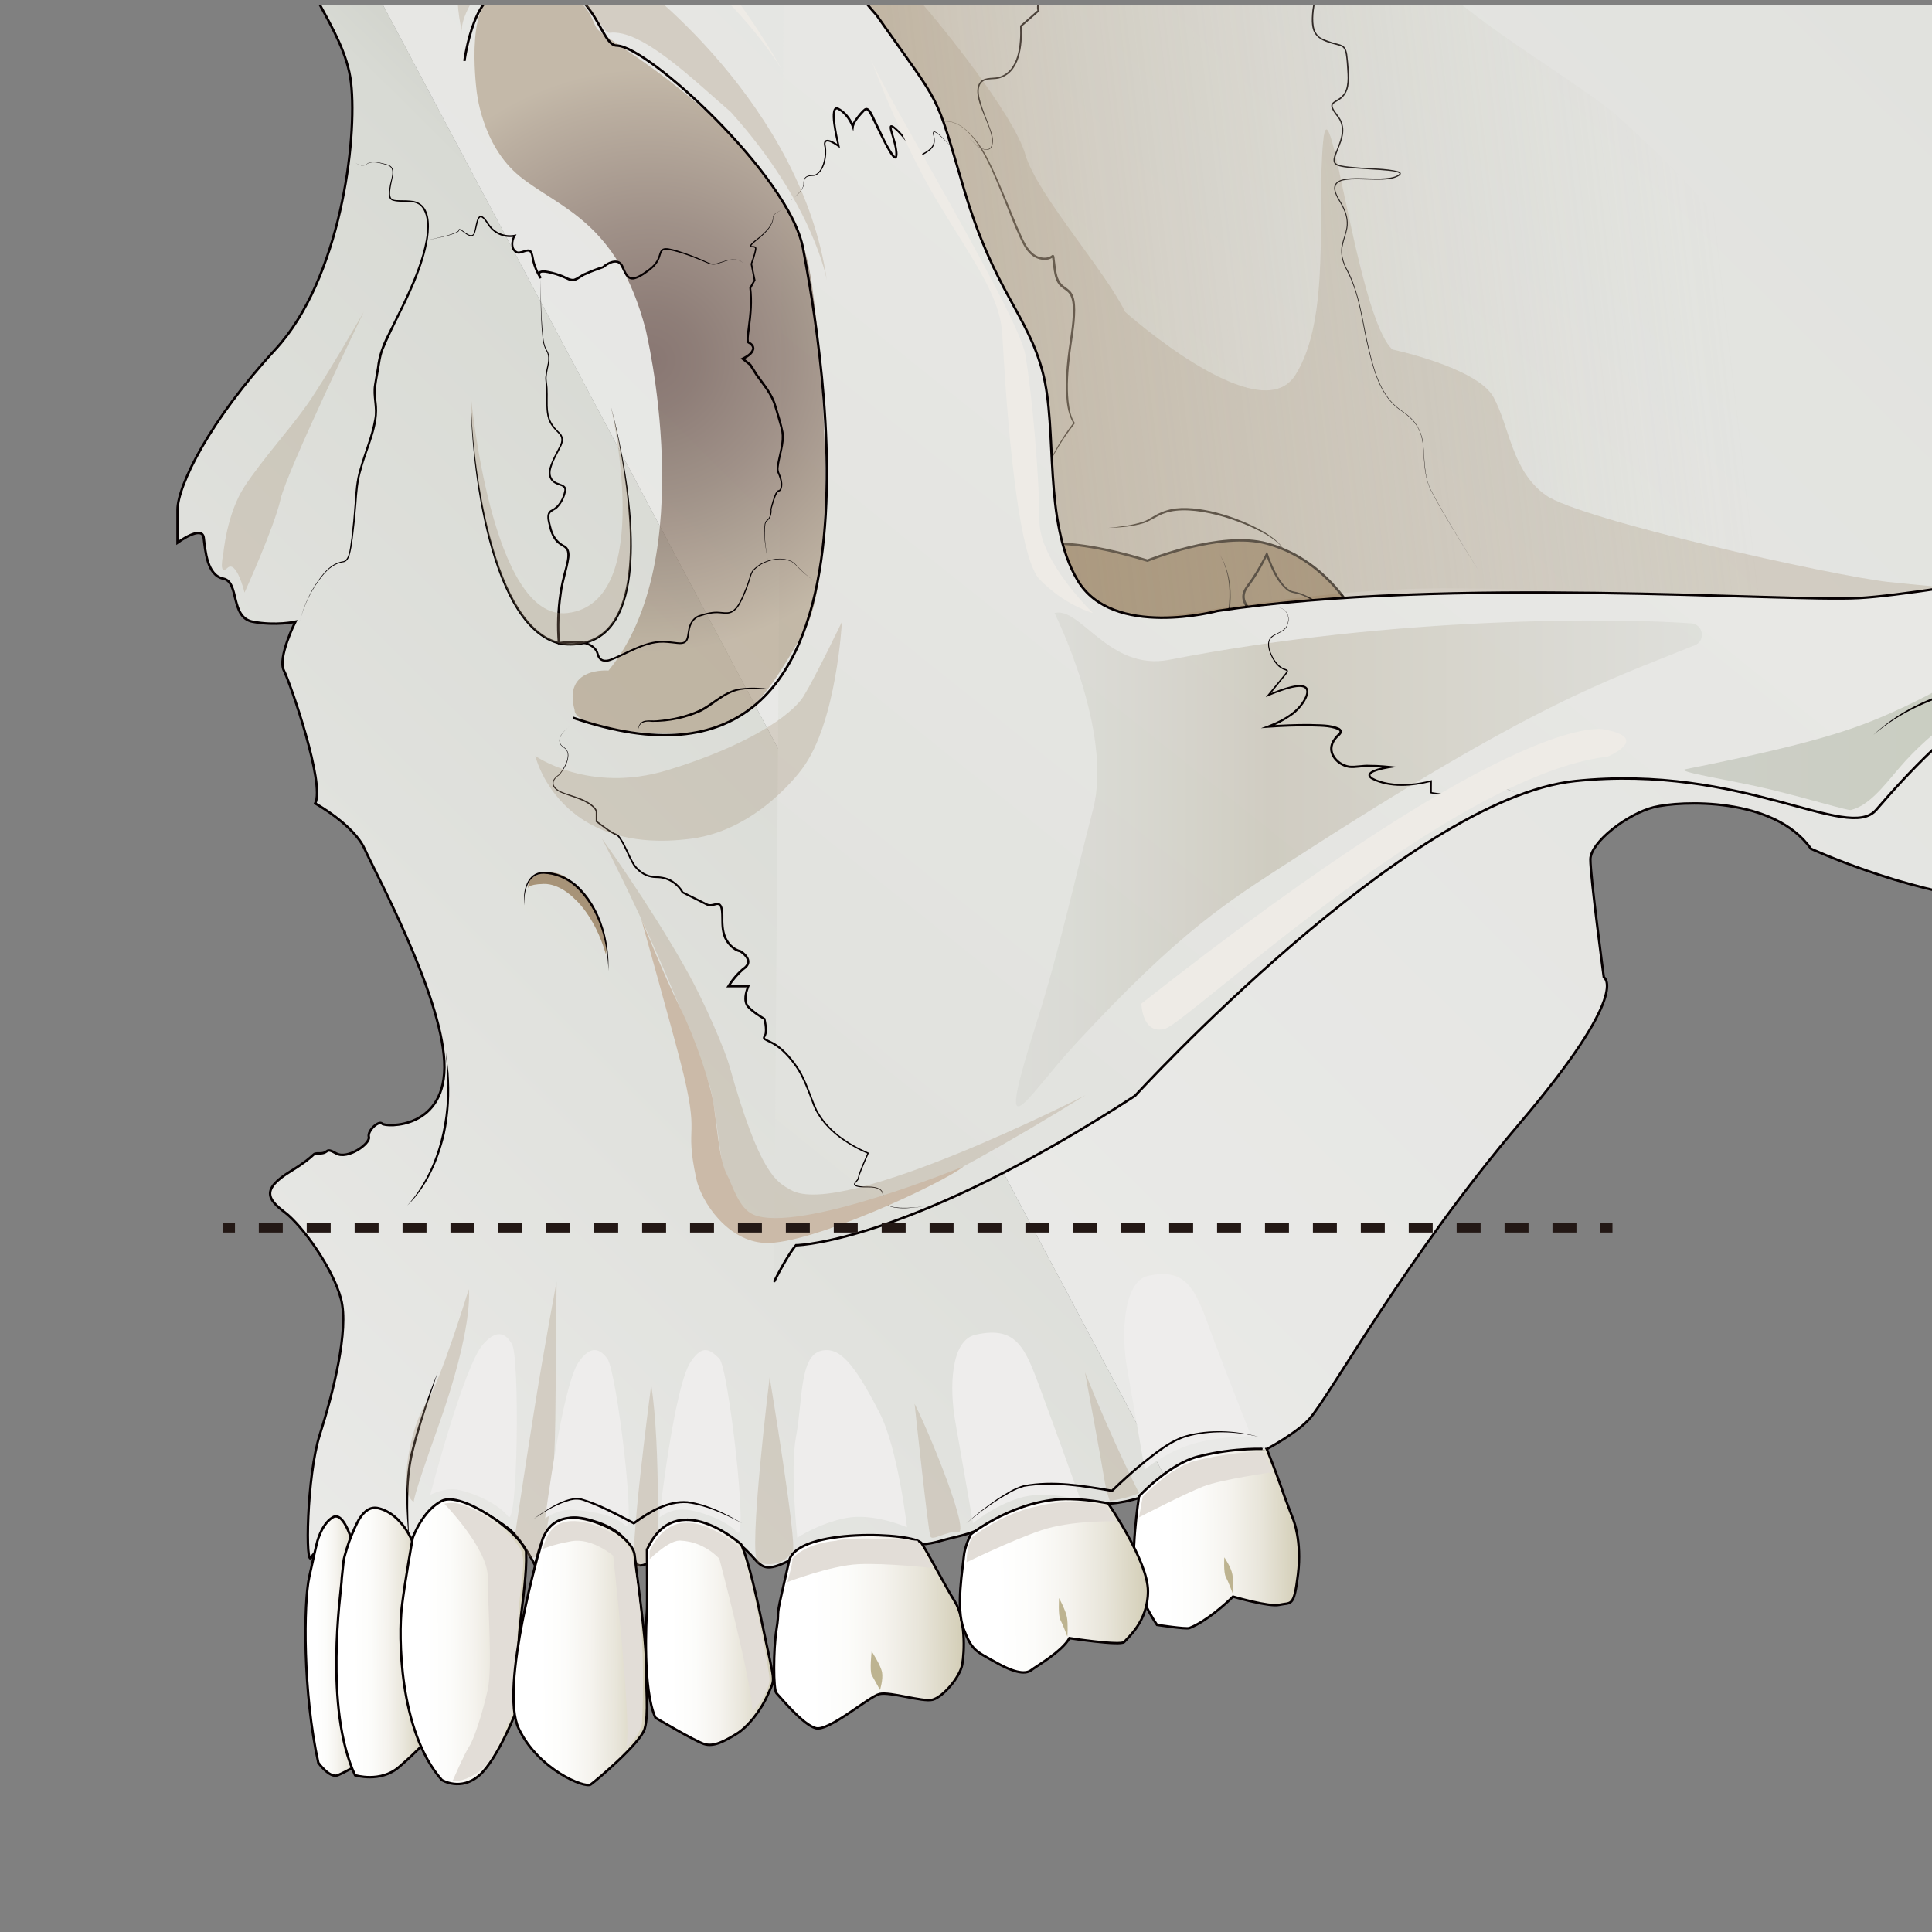
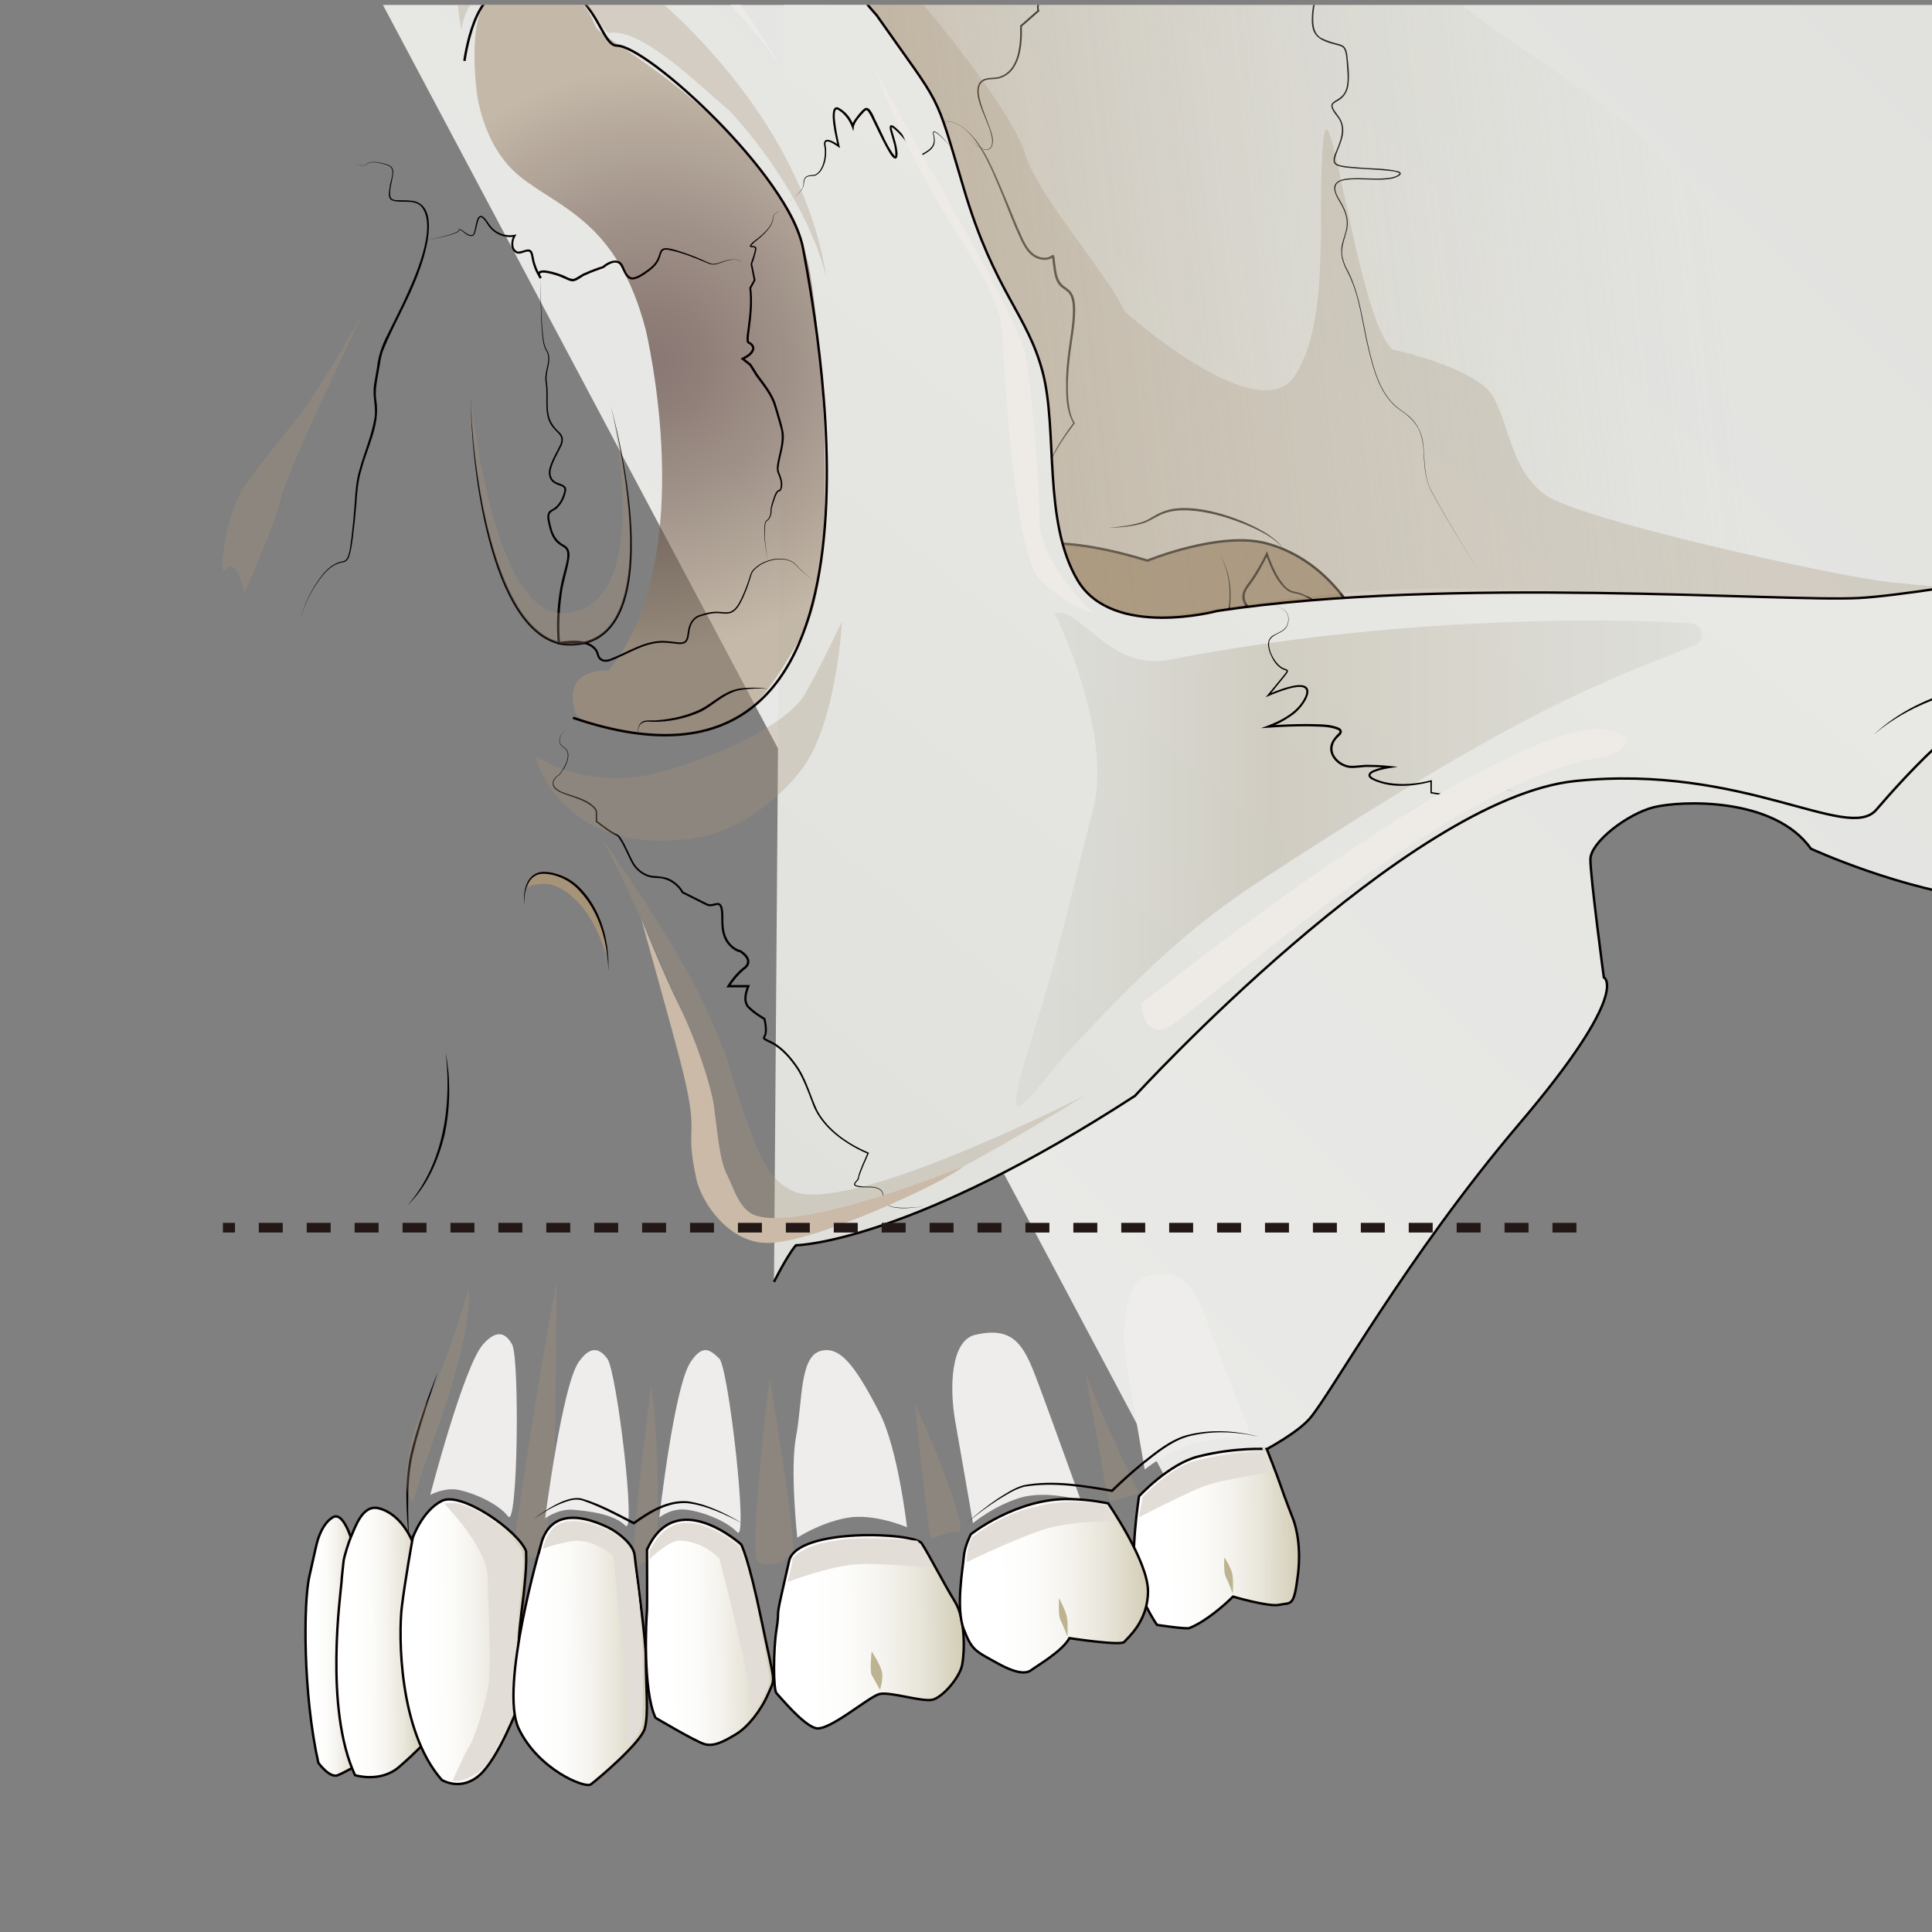
<svg xmlns="http://www.w3.org/2000/svg" xmlns:xlink="http://www.w3.org/1999/xlink" viewBox="0 0 800 800">
  <rect x="0" y="0" width="800" height="800" fill="#808080" stroke="none" />
  <defs>
    <style>
      .cls-1 {
        fill: url(#_名称未設定グラデーション_131);
        opacity: .55;
      }

      .cls-1, .cls-2, .cls-3, .cls-4, .cls-5, .cls-6, .cls-7, .cls-8, .cls-9, .cls-10, .cls-11, .cls-12, .cls-13, .cls-14, .cls-15, .cls-16, .cls-17, .cls-18 {
        stroke-width: 0px;
      }

      .cls-19 {
        clip-path: url(#clippath);
      }

      .cls-2 {
        fill: url(#_名称未設定グラデーション_163);
      }

      .cls-2, .cls-9 {
        opacity: .3;
      }

      .cls-3, .cls-20, .cls-21, .cls-22 {
        fill: none;
      }

      .cls-4 {
        fill: url(#_名称未設定グラデーション_155);
      }

      .cls-23 {
        fill: url(#_名称未設定グラデーション_18);
      }

      .cls-23, .cls-24, .cls-25, .cls-26, .cls-27, .cls-28, .cls-29, .cls-30, .cls-31, .cls-32, .cls-33, .cls-34, .cls-35, .cls-20, .cls-21, .cls-22, .cls-36 {
        stroke-miterlimit: 10;
      }

      .cls-23, .cls-24, .cls-26, .cls-27, .cls-28, .cls-29, .cls-30, .cls-31, .cls-32, .cls-33, .cls-34, .cls-21, .cls-36 {
        stroke: #060001;
      }

      .cls-24 {
        fill: url(#_名称未設定グラデーション_29);
      }

      .cls-25 {
        fill: url(#_名称未設定グラデーション_32);
      }

      .cls-25, .cls-35 {
        stroke: #040000;
      }

      .cls-37 {
        clip-path: url(#clippath-1);
      }

      .cls-26 {
        fill: url(#_名称未設定グラデーション_18-2);
      }

      .cls-27 {
        fill: url(#linear-gradient-9);
      }

      .cls-28 {
        fill: url(#linear-gradient-3);
      }

      .cls-29 {
        fill: url(#linear-gradient-2);
      }

      .cls-30 {
        fill: url(#linear-gradient-4);
      }

      .cls-31 {
        fill: url(#linear-gradient-6);
      }

      .cls-32 {
        fill: url(#linear-gradient-7);
      }

      .cls-33 {
        fill: url(#linear-gradient-5);
      }

      .cls-34 {
        fill: url(#linear-gradient-8);
      }

      .cls-5 {
        fill: url(#_名称未設定グラデーション_4-3);
      }

      .cls-5, .cls-6, .cls-7, .cls-8, .cls-10 {
        mix-blend-mode: multiply;
        opacity: .5;
      }

      .cls-6 {
        fill: url(#_名称未設定グラデーション_4-4);
      }

      .cls-7 {
        fill: url(#_名称未設定グラデーション_4-5);
      }

      .cls-8 {
        fill: url(#_名称未設定グラデーション_4-2);
      }

      .cls-35, .cls-9, .cls-14 {
        fill: #a79378;
      }

      .cls-20, .cls-22 {
        stroke: #231815;
        stroke-width: 4px;
      }

      .cls-22 {
        stroke-dasharray: 0 0 9.92 9.92;
      }

      .cls-38 {
        isolation: isolate;
      }

      .cls-10 {
        fill: url(#_名称未設定グラデーション_4);
      }

      .cls-11 {
        fill: #cbbaa8;
      }

      .cls-12 {
        fill: #e2ddd7;
      }

      .cls-13 {
        fill: #bdb390;
      }

      .cls-15 {
        fill: #eeebe6;
      }

      .cls-16 {
        fill: #eeedec;
      }

      .cls-17 {
        fill: #040000;
      }

      .cls-18 {
        fill: #060001;
      }

      .cls-36 {
        fill: url(#linear-gradient);
      }
    </style>
    <clipPath id="clippath">
      <polyline class="cls-3" points="849.5 719.5 849.5 2.17 1601.21 2.17 1601.21 719.5" />
    </clipPath>
    <linearGradient id="_名称未設定グラデーション_32" data-name="名称未設定グラデーション 32" x1="1004.97" y1="404.63" x2="1787.87" y2="-59.84" gradientTransform="translate(2428.04) rotate(-180) scale(1 -1)" gradientUnits="userSpaceOnUse">
      <stop offset="0" stop-color="#fff" />
      <stop offset="1" stop-color="#c7c5bb" />
    </linearGradient>
    <linearGradient id="_名称未設定グラデーション_4" data-name="名称未設定グラデーション 4" x1="1761.22" y1="326.31" x2="1769.16" y2="-133.71" gradientTransform="translate(2428.04) rotate(-180) scale(1 -1)" gradientUnits="userSpaceOnUse">
      <stop offset="0" stop-color="#af9d83" />
      <stop offset="1" stop-color="#c3c5bb" stop-opacity="0" />
    </linearGradient>
    <linearGradient id="linear-gradient" x1="1178.62" y1="765.32" x2="1966.66" y2="297.8" gradientTransform="translate(2428.04) rotate(-180) scale(1 -1)" gradientUnits="userSpaceOnUse">
      <stop offset="0" stop-color="#fff" />
      <stop offset="1" stop-color="#c3c5bb" />
    </linearGradient>
    <linearGradient id="_名称未設定グラデーション_4-2" data-name="名称未設定グラデーション 4" x1="1298.52" y1="65.95" x2="1667.46" y2="65.95" xlink:href="#_名称未設定グラデーション_4" />
    <linearGradient id="_名称未設定グラデーション_4-3" data-name="名称未設定グラデーション 4" x1="1728.47" y1="385.59" x2="1795.11" y2="385.59" xlink:href="#_名称未設定グラデーション_4" />
    <linearGradient id="_名称未設定グラデーション_4-4" data-name="名称未設定グラデーション 4" x1="1642.5" y1="310.8" x2="1743.82" y2="310.8" xlink:href="#_名称未設定グラデーション_4" />
    <clipPath id="clippath-1">
      <rect class="cls-3" x=".25" y="2.05" width="800" height="800" />
    </clipPath>
    <linearGradient id="_名称未設定グラデーション_18" data-name="名称未設定グラデーション 18" x1="310.89" y1="520.04" x2="1411.93" y2="-590.83" gradientUnits="userSpaceOnUse">
      <stop offset="0" stop-color="#eaeae8" />
      <stop offset=".91" stop-color="#d8dad4" />
      <stop offset="1" stop-color="#cdcfc7" />
    </linearGradient>
    <linearGradient id="_名称未設定グラデーション_18-2" data-name="名称未設定グラデーション 18" x1="15.86" y1="559.16" x2="380.76" y2="191" xlink:href="#_名称未設定グラデーション_18" />
    <linearGradient id="_名称未設定グラデーション_4-5" data-name="名称未設定グラデーション 4" x1="355.76" y1="-19.19" x2="693.97" y2="-58.59" gradientTransform="matrix(1,0,0,1,0,0)" xlink:href="#_名称未設定グラデーション_4" />
    <linearGradient id="linear-gradient-2" x1="414.69" y1="675.23" x2="336.22" y2="675.77" gradientUnits="userSpaceOnUse">
      <stop offset="0" stop-color="#bcb390" />
      <stop offset=".04" stop-color="#c1b999" />
      <stop offset=".24" stop-color="#d7d2bd" />
      <stop offset=".43" stop-color="#e8e5da" />
      <stop offset=".62" stop-color="#f5f3ee" />
      <stop offset=".81" stop-color="#fcfcfa" />
      <stop offset="1" stop-color="#fff" />
    </linearGradient>
    <linearGradient id="linear-gradient-3" x1="551.47" y1="636.77" x2="483.19" y2="637.25" xlink:href="#linear-gradient-2" />
    <linearGradient id="linear-gradient-4" x1="490.83" y1="656.2" x2="413.11" y2="656.74" xlink:href="#linear-gradient-2" />
    <linearGradient id="linear-gradient-5" x1="153.12" y1="681.49" x2="130.99" y2="681.65" xlink:href="#linear-gradient-2" />
    <linearGradient id="linear-gradient-6" x1="183" y1="679.92" x2="146.57" y2="680.17" xlink:href="#linear-gradient-2" />
    <linearGradient id="linear-gradient-7" x1="228.51" y1="679.5" x2="176.38" y2="679.86" xlink:href="#linear-gradient-2" />
    <linearGradient id="linear-gradient-8" x1="278.7" y1="683.53" x2="223.59" y2="683.91" xlink:href="#linear-gradient-2" />
    <linearGradient id="linear-gradient-9" x1="330.43" y1="675.61" x2="277.97" y2="675.98" xlink:href="#linear-gradient-2" />
    <linearGradient id="_名称未設定グラデーション_29" data-name="名称未設定グラデーション 29" x1="1210.09" y1="-595.52" x2="40.72" y2="866.66" gradientUnits="userSpaceOnUse">
      <stop offset="0" stop-color="#eaeae8" />
      <stop offset=".51" stop-color="#e8e8e5" />
      <stop offset=".73" stop-color="#e1e2de" />
      <stop offset=".91" stop-color="#d6d7d1" />
      <stop offset="1" stop-color="#cdcfc7" />
    </linearGradient>
    <linearGradient id="_名称未設定グラデーション_163" data-name="名称未設定グラデーション 163" x1="420.7" y1="355.86" x2="704.72" y2="355.86" gradientUnits="userSpaceOnUse">
      <stop offset="0" stop-color="#cdcfc7" />
      <stop offset=".07" stop-color="#c8c9bf" />
      <stop offset=".18" stop-color="#bcb8a9" />
      <stop offset=".32" stop-color="#a89e85" />
      <stop offset=".37" stop-color="#a09377" />
      <stop offset="1" stop-color="#cdcfc7" />
    </linearGradient>
    <linearGradient id="_名称未設定グラデーション_155" data-name="名称未設定グラデーション 155" x1="697.36" y1="273.19" x2="1065.92" y2="273.19" gradientUnits="userSpaceOnUse">
      <stop offset="0" stop-color="#cdcfc7" />
      <stop offset=".37" stop-color="#c9cdc0" />
      <stop offset="1" stop-color="#cdcfc7" />
    </linearGradient>
    <radialGradient id="_名称未設定グラデーション_131" data-name="名称未設定グラデーション 131" cx="269.05" cy="149.23" fx="269.05" fy="149.23" r="120.71" gradientUnits="userSpaceOnUse">
      <stop offset="0" stop-color="#3b1b15" />
      <stop offset=".17" stop-color="#46281f" />
      <stop offset=".47" stop-color="#654a3c" />
      <stop offset=".88" stop-color="#978169" />
      <stop offset="1" stop-color="#a79378" />
    </radialGradient>
  </defs>
  <g class="cls-38">
    <g id="_レイヤー_1" data-name="レイヤー 1">
      <g class="cls-19">
        <path class="cls-25" d="m1445.49,466.17c14.36,4.09,22.88,5.23,22.88,5.23-2.04-21.74-.86-24.74-.86-24.74,0,0,25.08-19.73,30.26-32.68,5.18-12.95,25.65-37.37,11.85-90.52-22.27-52.31-11.67-93.97-12.19-111.58-.52-17.61,17.23-40.13,20.34-49.45,3.11-9.32.38-24.1-11.02-38.08-11.39-13.98-20.72-67.85-27.45-96.33-6.73-28.49-18.65-44.15-18.65-44.15-59.82-93.87-135.18-135.05-175.06-158.49-38.84-26.93-151.83-50.44-157.97-51.66-18.13-3.63-13.97-2.66-39.88-5.83-49.75-6.07-69.4,0-169.88,16.7-137.45,22.85-265.27,131.81-302.56,193.45-37.29,61.63-50.93,187.36-25.29,319.17,9.82,50.5,67.1,137.22,82.35,150.94,69.4,62.45,128.36,74.96,136.76,77.03,8.4,2.07,25.61-3.62,25.61-3.62,5.7-.52,24.6-12.91,20.45-17.68-4.14-4.78-6.22-16.46,5.7-22.67,0,0,10.88-3,17.61-5.59s-2.62-51.9-2.62-51.9l239.31,37.81,4.92,48.52s.44,16.33,7.2,30.15c0,0,139.17-30.22,222.51-46.73,10.18-2.02,18.93-3.75,26.38-5.21" />
        <path class="cls-18" d="m1018.35,164.06s-7.84.33-7.76.25c0,0,3.63,3.36,3.63,3.36,0,0,.04.04.04.04h-.05s-16.27,3.29-16,3.09c0,0,.01,5.18.01,5.18,0,0,0,.09,0,.09,0,0-.09-.03-.09-.03,0,0-14.51-4.11-14.51-4.11,0,0,.1-.17.1-.17,0,0,7.79,8.79,7.79,8.79,0,0,.14.16.14.16-4.79.59-13.6-7.31-17.69-10.11,0,.01-16.39-12.24-16.32-12.19,0,0-8.3-5.03-8.3-5.03,0,0,.12.03.12.03h-4.66s-.1,0-.1,0c0,0-.07-.08-.07-.08,0,0-6.22-6.72-6.22-6.72,0,0,.44-.19.44-.19.05,1.48-.09,3.04-1.07,4.24-1.07,1.28-2.92.97-4.25.42-2.65-.96-5.39-1.81-8.16-2.31,0,0,.14-.02.14-.02,0,0-5.97,2.45-5.97,2.45l-.13.05s-.12-.07-.12-.07c0,0-7.25-4.51-7.25-4.51l.15.04s-5.7,0-5.7,0h-.06l-.05-.02s-6.22-2.59-6.22-2.59c0,0,.3-.05.3-.05,0,0-5.18,4.66-5.18,4.66l-.11.1-.15-.04c-2.85-.72-5.67-1.5-8.37-2.66-1.01-.54-2.3-.9-2.72-2.14.07-1.74-2.46-2.93-3.34-3.47,0,0-5.7,0-5.7,0,0,0-.31,0-.31,0,0,0,0-.31,0-.31v-9.84s.57.18.57.18c-3.61,5.12-7.04,10.43-11.42,14.95-.42.38-1.54,1.45-2.06.58-1.59-2.65-3.8-4.89-5.87-7.2,0,0,.52-.04.52-.04-1.58,2.29-3.06,4.66-4.97,6.69-.14.13-.26.24-.44.33-.07.02-.19.1-.41.03-.24-.11-.26-.31-.28-.39,0,0-.01-.16-.01-.16,0-.06-.03-.15-.05-.22-1.17-2.77-3.27-5.34-5.06-7.8,0,0,.61-.12.61-.12,0,0-2.07,7.77-2.07,7.77,0,0-.04.16-.04.16l-.15.07c-2.88,1.31-5.84,2.46-9,2.99-1.61.2-3.48.41-4.8-.84-.65-.59-.67-1.54-.95-2.28-1.11-2.81-3.62-5-6.34-6.22-.51-.21-1.93-.73-2.05.05-1.24,2.95-3.56,5.29-5.59,7.7,0,0-.25-.52-.25-.52l-3.63-7.77s.58.15.58.15c0,0-5.69,4.15-5.69,4.15,0,0-.17.12-.17.12,0,0-.2-.07-.2-.07,0,0-7.25-2.58-7.25-2.58l.47-.59c1.06,1.83,2.1,4.29.7,6.27-1.57,1.8-4.05,1.61-6.16,1.54-4.22-.34-8.37-2.07-11.26-5.27,0,0,.72-.14.72-.14l-2.58,8.81-.2.68-.5-.5-5.7-5.69s.48.09.48.09l-14.5,6.74-.17.08s-.18-.07-.18-.07c-5.11-2.07-10.19-4.26-15.37-6.16-.05-.01-.02,0-.01,0,.01,0-.02,0,.03,0,.15,0,.24-.08.31-.18-.14.98-.11,2.1-.11,3.12.03,2.53.15,5.09.28,7.63-2.15-1.48-4.33-2.97-6.53-4.39-1.24-.78-2.55-1.68-3.82-2.24.15.03.37-.16.4-.34.01-.21-.02-.18-.02-.2.73,1.08,5.43,12.1,1.58,11.1-1.88-.77-3.49-2.09-5.42-2.57-.51-.11-.93-.07-1.1.21-.21.29-.27.84-.24,1.37.77,4.2-.43,5.41-3.83,7.36-2.04,1.21-2.8,3.2-2.98,5.51-.27,2.39-.58,5.09.45,7.32-1.98.02-4,.08-5.97.23-1.17.11-2.5.16-3.53.6,0,0,.05-.06.06-.15,0-.1-.03-.16-.04-.17,3.86,2.17,7.15,5.23,10.44,8.17-3.15-.74-8.4-1.93-9.77,2-.27,4.87-4.97,7.31-9.28,7.95,0,0,.36-.68.36-.68l2.38,4.66.16.32-.26.24s-6.74,6.21-6.74,6.21c0,0,0-.67,0-.67,0,0,4.34,4.15,4.34,4.15,0,0,.3.28.3.28-2.69,3.52-5.32,7.03-8.1,10.53-.54.67-.76,1.91-.97,2.8-.35,1.82-.76,4.31.42,5.79,1.41,1.11,3.69,2.01,4.16,4,.01,1.79-2.31,1.91-3.53,2.38-2.37.75-4.91,1.08-7.04,2.29-.08.07,0,.05-.03-.11,1.15.77,1.96,2.57,2.79,3.8,1.2,2.06,2.3,4.16,3.37,6.29,0,0-.68,0-.68,0,0,0-5.89,0-5.89,0,0,0,.13-.81.13-.81,2.2.67,9.99,3.81,4.35,5.71-1.46.47-3.13.4-3.97,1.68-.4,1.41.64,2.87.92,4.33.63,2.13.22,4.57-1.03,6.4-1.7,2.65-3.9,5.15-6.06,7.43-.33.38-.66.81-.68,1.13.01.37.42.85.6,1.21,1.32,2.35,2.18,4.84,3.77,6.98.05.1.14.26.08.5-.08.24-.25.32-.35.37-1.53.34-3.06-.18-4.56-.41,0,0,.46-.37.46-.37,0,0,0,6.86,0,6.86,0,0,0,1.01,0,1.01,0,0-.66-.76-.66-.76,0,0-7.17-8.29-7.17-8.29l.62-.38c.82,1.94,1.63,3.88,2.41,5.83,0,0,.57,1.48.57,1.48.13.36.28.72.33,1.11.02.15-.14.37-.3.38-.11.05-.37-.1-.38-.14,0,0-.05-.06-.05-.06-2.63-4.73-4.84-9.67-7.24-14.52,0,0,.66-.21.66-.21l4,25.12s.34,2.11.34,2.11c-.97-2.2-2.31-4.28-3.61-6.34-1.76-2.76-6.7-10.2-8.58-13.02,0,0,.56-.27.56-.27,0,0,5.62,17.48,5.62,17.48,0,0,.71,2.2.71,2.2,0,0-1.25-1.94-1.25-1.94,0,0-5.63-8.74-5.63-8.74,0,0,.53-.26.53-.26,0,0,8.53,24.67,8.53,24.67,0,0,.25.72.25.72,0,0-.65-.39-.65-.39,0,0-5.82-3.5-5.82-3.5l.4-.31s8.53,28.36,8.53,28.36c0,0,.35,1.15.35,1.15,0,0-.78-.91-.78-.91l-5.62-6.61s.41-.12.41-.12c-.72,4.96-1.43,9.93-2.21,14.89-.11.63-.18,1.21-.34,1.89,0,0,.02.01-.07.1-.09.06-.15.07-.24,0-.12-.12-.08-.15-.09-.18-.03-.26-.15-.51-.26-.76-1.84-3.62-4.12-7.01-6.29-10.44,0,0,.31-.13.31-.13,0,0,3.07,16.71,3.07,16.71,0,0,.11.62.11.62,0,0-.36-.52-.36-.52,0,0-5.42-7.78-5.42-7.78l.21-.1s4.24,14.02,4.24,14.02l-.05-.05c.16.08.34.26.27.49-.7.99-2.23.8-3.17,1.37-.59.31-.73,1.03-.57,1.65.32,1.93,2.1,3.78,1.14,5.7-.46.52-1.19.58-1.56,1.18-.96,1.74-.4,3.9-.27,5.8.26,2.63.15,5.28.06,7.92-.05,2.28-.17,4.78,1.38,6.61.48,1.59-.07,3.31-.37,4.89-1.93,7.69-4.89,15.08-7.83,22.42,1.99-4.89,3.88-9.83,5.57-14.83,1.16-3.75,2.63-7.55,2.78-11.51.06-.71-.34-1.24-.75-1.77-.35-.57-.54-1.21-.66-1.86-.41-2.62-.05-5.28-.1-7.92.11-2.66-.5-5.25-.44-7.91.04-.66.15-1.34.53-1.92.35-.6,1.13-.72,1.56-1.2,1.06-2.19-1.62-4.38-1.19-6.61.56-1.6,2.82-.92,3.73-2.08.04-.1-.06-.22-.19-.29-.1,0-4.29-14.01-4.35-14.05,0,0-.22-.71-.22-.71l.43.6,5.45,7.76s-.25.1-.25.1c0,0-3.14-16.7-3.14-16.7,0,0-.16-.85-.16-.85,1.54,2.34,3.05,4.7,4.51,7.08.9,1.64,2.12,3.19,2.63,5.01,0,.05.02-.05-.08-.12-.09-.04-.14-.04-.23,0,.78-5.1,1.64-11.17,2.4-16.63,0,0,.07-.51.07-.51,0,0,.34.4.34.4,0,0,5.64,6.59,5.64,6.59,0,0-.43.24-.43.24,0,0-8.57-28.35-8.57-28.35,0,0-.2-.67-.2-.67,0,0,.6.36.6.36,0,0,5.83,3.49,5.83,3.49,0,0-.4.33-.4.33-.29-.89-9.4-27.01-9.37-26.99.86,1.44,5.99,9.22,6.97,10.81,0,0-.54.26-.54.26-.46-1.51-6.03-18.63-6.35-19.64,2.54,3.81,7.42,11.09,9.87,14.91.93,1.48,1.88,2.88,2.7,4.51l-.63.18c-.1-.7-4.47-27.77-4.41-27.46,0,0,1.04,2.14,1.04,2.14,2.21,4.69,4.96,10.1,7.1,14.34-.06-.03-.13-.03-.19-.02-.1,0-.22.11-.25.2-.02.04-.03.1-.03.12,0,.01,0,.02,0,.01-1.18-3.45-2.77-6.91-4.17-10.29.9,1.05,7.64,8.79,8.71,10.04,0,0-.66.25-.66.25,0,0,0-6.86,0-6.86,0,0,0-.47,0-.47,1.48.27,3.06.72,4.56.55,0,0-.03,0-.08.11-.02.11,0,.14,0,.12-1.74-2.36-2.66-5.21-4.18-7.66-.68-.91-.03-1.94.57-2.57,2.16-2.28,4.31-4.74,5.98-7.36,4.38-6.27-5.44-10.99,4.52-12.77,5.01-1.29-5.52-4.5-6.78-4.94,1.51-.02,6.8,0,8.42,0,0,0-.38.61-.38.61-1.61-3.01-3.09-6.2-5.24-8.86-.24-.33-.38-.18-.66-.7-.12-.31.05-.63.25-.81,2.22-1.41,4.97-1.7,7.39-2.5,2.21-.68,4.27-.91,1.64-3.05-.81-.73-1.82-1.15-2.66-1.87-.9-.98-.99-2.22-1.02-3.31,0-1.67.29-3.29.76-4.88.16-.5.3-1.05.65-1.47,2.68-3.35,5.28-6.86,7.91-10.3,0,0,.05.61.05.61l-4.35-4.14s-.36-.34-.36-.34c0,0,.36-.33.36-.33l6.73-6.22s-.1.56-.1.56c0,0-2.39-4.66-2.39-4.66l-.3-.58c2-.28,4.04-.85,5.77-1.9,1.54-.92,2.78-2.33,3.1-4.05.12-.9.32-2.07.95-2.85,2-2.51,5.64-2.23,8.43-1.66,0,0-.45.83-.45.83-2.77-2.42-5.61-4.97-8.83-6.74-.21-.13-.58-.44-.53-.83.14-1.73,8.12-1.44,9.68-1.58,0,0-.44.72-.44.72-.81-2.37-.5-4.77-.25-7.18.16-1.14.29-2.38.88-3.52,1.02-2.26,3.69-3.08,5.29-4.59,1.92-1.79-.18-4.47,1.08-6.57,1.67-1.93,5.17.99,6.89,1.71.26.09.65.37.88.37.13-.21.1-.96.02-1.47-.5-2.73-1.47-5.54-2.72-8.05,0,0-.1-.16-.1-.16l-.08-.13c-.02-.08-.1-.12-.08-.4.03-.27.34-.46.57-.43.48.05.89.35,1.29.55,3.03,1.76,5.88,3.76,8.77,5.73,0,0-.72.4-.72.4-.13-2.81-.25-5.62-.22-8.44,0,0,.03-.86.03-.86,0,0,.04-.44.04-.44.03-.17.01-.27.15-.57.09-.15.22-.26.42-.28.06,0,.05,0,.08,0,.08,0,.17.03.19.04.32.1,1.09.38,1.42.51,4.7,1.84,9.37,3.78,14.04,5.7,0,0-.35,0-.35,0l14.51-6.72.27-.13s.21.21.21.21l5.69,5.7s-.7.18-.7.18l2.6-8.8s.21-.72.21-.72l.51.58c2.66,2.97,6.7,4.67,10.67,4.98,1.83.05,4.19.26,5.46-1.23,1.32-1.93-.23-4.57-1.32-6.31,0,0,1.05.38,1.05.38,0,0,7.25,2.59,7.25,2.59l-.36.05,5.7-4.14.38-.28s.2.42.2.42l3.62,7.77s-.63-.09-.63-.09c1.85-2.23,4-4.4,5.1-7.1.06-.22.19-.43.38-.56.52-.34,1.01-.25,1.43-.19,1.22.24,2.31.86,3.32,1.53,1.98,1.37,3.76,3.2,4.62,5.49.29.69.25,1.49.79,2.02,1.03,1,2.81.8,4.17.63,3.03-.5,5.99-1.64,8.8-2.92,0,0-.19.23-.19.23l2.08-7.77.18-.69c1.58,2.08,3.14,4.18,4.5,6.41.47.79,1.06,1.69,1.17,2.68,0,.01,0-.08-.14-.15-.13-.04-.15,0-.13-.01,2.14-2.04,3.67-4.72,5.38-7.13,2.19,2.44,4.54,4.81,6.24,7.64.01,0-.08-.01.03-.02.09-.03.21-.09.33-.17,1.22-.9,2.18-2.14,3.18-3.3,3.35-4.13,6.41-8.52,9.43-12.91,0,0,0,1.01,0,1.01v9.84s-.31-.31-.31-.31h5.7c.74.26,1.42.71,2.07,1.16.9.64,1.85,1.62,1.86,2.83.03.2.27.47.53.67,1.74,1.23,3.9,1.83,5.91,2.51,1.39.43,2.79.81,4.19,1.16l-.26.07s5.18-4.66,5.18-4.66l.13-.12s.17.07.17.07c0,0,6.21,2.59,6.21,2.59l-.11-.02s5.7,0,5.7,0h.08s.07.04.07.04c0,0,7.25,4.52,7.25,4.52,0,0-.24-.02-.24-.02l5.97-2.44.07-.03h.07c2.84.53,5.56,1.38,8.26,2.36,3.19,1.47,4.86-.69,4.64-4.14,0,0-.03-.7-.03-.7,0,0,.46.5.46.5,0,0,6.21,6.74,6.21,6.74l-.18-.08s4.66,0,4.66,0h.07s.05.03.05.03c0,0,8.28,5.06,8.28,5.06.02,0,16.29,12.27,16.3,12.28,4.1,3.01,8,6.34,12.5,8.73,1.48.69,3.06,1.61,4.7,1.46,0,0-.05.2-.05.2,0,0-7.75-8.82-7.75-8.82,0,0-.23-.26-.23-.26,0,0,.33.1.33.1,0,0,14.49,4.17,14.49,4.17,0,0-.09.07-.09.07,0,0,.01-5.18.01-5.18,0,0,0-.05,0-.05.04,0,16.06-3.07,16.11-3.08,0,0-.01.04-.01.04,0,0-3.62-3.37-3.62-3.37-.12-.08,7.77-.24,7.78-.27h0Z" />
        <path class="cls-10" d="m670.3,444.58c-43.89-50.39-54.45-150.38-61.63-201.28-6.84-48.48-10.37-120.89,6.21-192.36,16.57-71.47,130.24-192.49,130.24-192.49,0,0-108.49,73.36-134.12,130.03,0,0-12.97,22.47-23.31,70.96-8.69,40.76-13.81,101.24-6.47,166.82,0,0,5.93,62.24,12.69,81.75,5.44,23.65,45.32,108.52,76.4,136.58" />
        <path class="cls-36" d="m698.55,452.24s9.18,11.63,26.62,34.45c24.3,31.78,34.31,60.32,55.2,54.68,28.02-7.56,48.94-38.07,48.94-38.07,0,0,11.72-24.68,5.44-44.96" />
        <path class="cls-8" d="m897.67-42.07c57.14,11.91,110.32,48.94,150.33,93.23,40.01,44.28,81.51,125.86,81.51,125.86,0,0-104.86-201.22-273.48-203.55,0,0-44.86-5.18-84.74,16.57-39.88,21.75,38.07-50.52,126.37-32.11Z" />
        <path class="cls-5" d="m699.57,463.68s-41.18-76.91-51.28-135.96c-10.1-59.04-17.58,27.48-14.76,50.93,2.96,24.58,46.54,86.46,66.04,85.02Z" />
-         <path class="cls-6" d="m785.54,369.98s-17.86-9.48-32.76-22c-23.92-20.12-32.26-32.39-46.21-53.83-13.27-20.4-19.61-44.53-21.75-42.39-2.54,2.52,3.09,29.75,13.05,53.28,10.69,25.24,40.23,51.1,87.67,64.95Z" />
        <path class="cls-18" d="m661,259.3c5.94,13.52,13.15,26.47,21.05,38.93,15.81,24.81,35.45,47.8,61.09,62.8,12.62,7.62,26.07,13.99,40.17,18.34-28.34-8.22-55.01-23.64-75.15-45.37-19.92-21.89-35.63-47.51-47.17-74.71h0Z" />
      </g>
    </g>
    <g id="_レイヤー_2" data-name="レイヤー 2">
      <g class="cls-37">
        <path class="cls-23" d="m118.61-73.15c5.24-38.34,18.58-87.77,18.58-87.77,1.36-121.99,48.79-212.8,48.79-212.8,63.7-103.01,77.26-147.74,307.68-268.37,230.42-120.63,670.93-52.86,670.93-52.86,281.25,49.47,392.83,251.15,413.16,283.45,20.33,32.3,42.94,87.25,42.94,87.25,80.87,206.02,61.05,457.08,40.42,506.57-66.87,160.39-295.01,243.2-295.01,243.2-61.45,44.28-158.13,46.19-158.13,46.19,0,0-97.59,45.07-153.61,35.29-56.02-9.78-74.1-77.87-74.1-77.87l-40.77,11.75s-14.35,15.36-21.6,12.88-9.92-28.24-9.92-28.24c0,0-6.33,0-35.15-10.33-28.83-10.33-14.54-39.36-49.78-42.83-35.24-3.47-73.19-20.93-73.19-20.93-15.36-21.69-54.22-19.88-65.06-17.17s-26.2,14.46-26.24,21.57c-.04,7.12,5.56,48.87,5.56,48.87,0,0,11.82,5.57-34.94,60.58-46.76,55.01-77.94,111.75-86.75,122.01-8.81,10.26-44.08,27.21-58.1,27.88" />
-         <path class="cls-26" d="m484.31,615.16s-21.2,11.52-36.78,6.1c0,0-34.56,7.45-39.98,10.84-5.42,3.39-12.64,4.31-17.84,5.88-5.2,1.57-11.98,2.49-17.4,0-5.42-2.49-22.01-.22-30.66,0-8.65.22-9.85,5.75-14.86,8.24-18.66,9.27-6.72-6.68-41.85-16.93-2.7-.79-1.81,12.41-17.59,18.43-8.73,3.33.55-11.36-21.67-17.91-4.65-1.37-19.47-6.6-24.1,18.45,0,0-4.73-9.77-10.51-14.91-32.3-24.85-38.12-1.13-41.53,11.74-3.56,13.42-6.49-2.31-11.31-3.58s-14.31,3.21-14.31,3.21c0,0-12.2-5.68-14.91,0-2.71,5.68-2.03-33.62,3.39-50.57,5.42-16.94,12.2-43.37,8.81-56.25s-16.11-30.5-23.3-35.92-9.77-9.49,2.36-16.94c12.13-7.45,8.07-7.45,12.13-7.45s2.03-2.71,6.78,0,14.23-4.07,13.55-6.78c-.68-2.71,4.21-7,5.5-5.53s27.15,2.57,25.74-25.75-28.46-77.94-32.98-87.98c-4.52-10.04-20.47-18.88-20.47-18.88,4.15-7.91-10.25-49.69-12.96-55s4.74-20.22,4.74-20.22c0,0-8.13,1.81-17.62,0-9.49-1.81-5.42-16.49-12.2-17.85-6.78-1.36-7.45-11.52-8.13-16.94s-10.84,2.03-10.84,2.03v-13.55c0-10.17,13.55-37.27,40.49-66.42,26.93-29.14,34.06-86.75,31.35-110.47-2.71-23.72-25.08-42.7-28.46-75-.85-8.08,0-19.63,1.75-32.41" />
        <path class="cls-9" d="m269.66,573.49s-9.75,73.37-6.58,75.96-2.26-3.43,9.04-2.68c0,0,1.61-46.58-2.45-73.29Z" />
        <path class="cls-18" d="m389.7,50.52c3.08-.99,6.43.32,8.94,2.13,7.76,5.78,11.51,15.19,15.31,23.74,2.52,5.81,4.88,11.7,7.32,17.53,2.15,4.46,4.11,11.11,9.37,12.52,1.73.46,3.65.38,5.03-.83.01-.02.16-.07.25-.07.08-.03.34.06.42.14.38.46.28,1.15.38,1.61.59,3.65.44,8.07,3.31,10.75,1.18,1.02,2.74,1.79,3.65,3.18,1.36,2.12,1.5,4.73,1.54,7.14-.03,6.39-1.4,12.63-2.16,18.92-.73,6.22-1.22,12.62-.6,18.86.39,3.08.85,6.52,2.66,9.08-6.13,7.85-11.44,16.58-14.26,26.19,2.62-9.64,7.65-18.47,13.67-26.39,0,0,.01.38.01.38-3.35-5.51-3.11-12.5-3.1-18.73.02-1.2.16-3.57.27-4.76.35-4.74,1.13-9.47,1.78-14.16.45-3.12.75-6.27.77-9.39-.05-2.28-.17-4.66-1.4-6.6-.88-1.29-2.31-1.94-3.51-2.98-1.93-1.62-2.61-4.32-2.98-6.66-.33-1.9-.52-3.95-.76-5.84.03.12.27.22.36.2.04,0,.14-.04.11-.03-1.51,1.33-3.79,1.37-5.67.88-5.75-1.57-7.68-8.31-9.95-13.09-2.45-5.86-4.68-11.78-7.14-17.61-3.78-8.93-11.59-28.53-23.63-26.14h0Z" />
        <g>
          <path class="cls-35" d="m569.16,270.6c-9.83-24.9-25.34-40.26-44.6-45.55-19.25-5.28-49.42,7.09-49.42,7.09-41.57-12.65-53.31-4.52-53.31-4.52l-13.1,24.11" />
          <g>
            <path class="cls-14" d="m504.96,229.44s5.87,8.47,4.07,22.3c-1.81,13.84,3.16,18.86,3.16,18.86,0,0,9.49-12.08,7.23-15.56-2.26-3.47-7.23-6.63-2.71-12.51,4.52-5.87,7.85-13.1,7.85-13.1,0,0,4.8,14.91,11.12,15.81,6.33.9,16.72,7.68,18.52,16.26" />
            <path class="cls-17" d="m504.96,229.44c3.82,6.05,5.08,13.52,4.52,20.59-.7,6.75-1.25,14.57,3.02,20.27,0,0-.65.04-.65.04,2.35-3.12,4.6-6.39,6.27-9.89.64-1.52,1.69-3.67.87-5.18-1.56-2.36-4.35-4.57-4.58-7.73-.25-3.26,2.32-5.57,3.93-8.09,2.39-3.54,4.48-7.32,6.3-11.18,1.29,3.93,2.89,7.83,5.07,11.35,1.5,2.26,3.3,4.8,6.09,5.32.97.17,1.91.41,2.83.74,7.05,2.67,13.84,8.25,15.59,15.83-1.99-7.45-8.81-12.74-15.78-15.27-1.82-.67-3.94-.57-5.49-1.84-4.59-3.71-6.8-9.46-8.79-14.83,0,0,.82.05.82.05-2.14,4.48-4.6,8.8-7.57,12.8-4.28,5.22-.87,7.96,2.39,12.32.34.51.45,1.13.45,1.67-.02,1.58-.65,3.04-1.28,4.43-1.75,3.62-4.02,6.87-6.43,10.03l-.32.42c-1.41-1.54-2.25-3.4-2.82-5.29-1.6-5.2-1.14-10.73-.47-16.02.66-7-.38-14.4-3.96-20.54h0Z" />
          </g>
          <path class="cls-17" d="m458.85,218.59c4.86-.47,9.78-1.01,14.42-2.55,1.53-.51,2.88-1.36,4.3-2.21,2.81-1.73,6.04-2.92,9.35-3.3,11.49-1.27,27.83,4.35,37.58,10.39,2.69,1.82,5.47,3.84,7.11,6.71-1.81-2.75-4.6-4.64-7.35-6.33-10.22-5.85-30.5-12.81-41.92-8.81-3.12.98-5.75,3.16-8.87,4.17-4.74,1.44-9.72,1.79-14.63,1.93h0Z" />
        </g>
        <path class="cls-9" d="m334.4-27.16s33.89,13.31,44.73,25.5c10.84,12.19,40.66,49.19,45.41,65.59,4.74,16.4,33.21,48.26,41.34,65.2,0,0,55.57,49.7,70.48,26.2,14.91-23.49,8.81-68.22,11.52-96.69,2.71-28.46,13.97,72.51,28.67,86.07,0,0,35.03,7.45,41.81,19.65,6.78,12.2,7.45,30.5,21.69,40.66,14.23,10.17,118.91,33.4,141.64,35.92,22.73,2.51,71.98,6.22,71.98,6.22l-442.69,33.09L334.4-27.16Z" />
        <path class="cls-17" d="m195.02,164.38c.07,24.64,8.65,97.6,38.44,101.82,33.57,3.09,28.17-48.44,25.04-69.92-1.41-9.51-3.26-18.96-5.65-28.29,2.54,9.28,4.55,18.71,6.13,28.21,3.54,22.24,9.05,73.96-25.67,70.98-30.87-4.75-38.67-77.26-38.29-102.81h0Z" />
        <path class="cls-18" d="m645.81-692.69c2.5,2.19,5.61,3.66,7.86,6.14.23.29.46.61.49.98.04.4-.32.7-.66.81-1.78.49-3.69.38-5.52.48-5.92.12-11.85-.04-17.77-.24,0,0,.03-.07.03-.07,0,0,11.98,11.51,11.98,11.51,0,0,.12.12.12.12,0,0-.17-.01-.17-.01-4.87-.31-9.75-.64-14.62-.57-.67.06-1.57-.01-2.16.31,2.13,1.66,6.62,6.57,8.71,8.59,1.84,1.74,3.52,3.82,5.59,5.25-.08.07-.03.01-.07-.06l-.1-.14c-1.89-.88-4.18-.56-6.23-.62-4.87.12-9.74.55-14.59,1.06,0,0,.06-.24.06-.24,1.98,1.42,3.92,2.89,5.83,4.4,1.89,1.56,3.84,3.04,5.37,4.98.17.27.37.52.41.89.01.2-.1.45-.29.51-1.95.28-3.97.34-5.94.67-6.72.95-13.57,2.02-20.21,3.42,0,0-.17.05-.17.05.01,0,.02-.01.03-.03.09-.26-.15-.3-.07-.26-.02,0-.02,0,0,0,.02,0,.07,0,.11.02,0,0,.5.1.5.1,0,0,.43.18.43.18,4.43,2.13,8.36,5.01,12.39,7.78,1.26.92,2.54,1.79,3.71,2.82.04.05.09.12.06.26-.09.17-.17.16-.21.19-8.12.54-16.32-.19-24.47-.02-4.86.02-9.73.07-14.56.54-1.76.2-3.62.39-5.23,1.12-1.99,1,1.61,2.5,2.48,2.96,0,0,3.27,1.63,3.27,1.63h.02s.01.02.01.02c0,0,18.98,12.87,18.98,12.87l.72.49h-.87s-26.43.01-26.43.01l.18-.49,12.2,10.16s.46.39.46.39c0,0-.59.11-.59.11,0,0-30.95,5.89-30.95,5.89,0,0,0-.59,0-.59,6.45,1.25,12.88,2.63,19.23,4.37,3.18.93,6.38,1.76,9.32,3.37.46.21.93.65,1.29,1.04,4.26,4.39-42.19,8.47-46.12,9.01,0,0,.06-.65.06-.65,0,0,35.02,9.93,35.02,9.93,0,0,1.49.42,1.49.42l-1.53.25s-38.63,6.34-38.63,6.34c0,0,0-.71,0-.71,0,0,33.44,6.31,33.44,6.31,0,0,1.82.34,1.82.34,0,0-1.81.39-1.81.39,0,0-20.78,4.53-20.78,4.53,0,0,.09-.72.09-.72,10.39,5.53,21.06,11.13,29.61,19.34,12.09,12.38-12.71,11.87-19.73,13.55-.2.04-.41.13-.58.2-.23.11-.31.36-.41.67-.36,1.79-.24,3.65-.45,5.49-1.27,13.65-11.15,10.41-10.83,15.79.63,4.45,7.63,8.84,4.7,13.66-.39.55-.89,1.01-1.44,1.38-1.52,1.04-3.18,1.93-4.55,3.1-.42.42-.48.59-.23,1.19,1.12,2.25,1.5,4.91,1.48,7.4-.02,3.07.84,6.02,2.64,8.49,1.89,2.45-1.44,2.44-3.01,2.71-8.3,1.51-20.39,19.72-26.23,26.47-5.85,7.6,11.58,6.49,15.52,6.73,1.12.04,2.24-.01,3.35.21.18.06.37.04.67.35.81,1.19-2.38,2.2-3.16,2.66-3.28,1.69-12.67,4.95-12.35,9.23,1.05,3.88,9.92,3.18,13.17,3.04,0,0-1.74,1-1.74,1,0,0-12.55,7.23-12.55,7.23,0,0-.04-.87-.04-.87,1.24.7,16.53,7.1,12,8.92-.9.2-1.77.16-2.63.28-7.37,1.96-13.49,7.51-19.17,12.39,0,0,.02-.7.02-.7.1.1,13.54,14.47,13.63,14.55,1.09,3.78,2.76,7.46,4.65,10.96,1.88,3.46,4.06,6.77,6.51,9.86,2.45,3.09,5.16,5.97,8.09,8.61,6.7,6.13,1.98,16.02-1.88,22.39-6.34,10.16-14.59,18.96-23.27,27.16,0,0,.11-.51.11-.51,1.92,4.59,3.33,9.38,3.81,14.35.51,4.65-.34,9.67-3.64,13.19-2.67,4.44-1.48,10.12-.25,14.89,1.34,4.76,3.28,9.38,5.56,13.77-1.1,2.35-2.62,4.42-3.9,6.59,0,0-3.84,6.33-3.84,6.33-8.47,15.45-18.68,9.99-32.45,13.98-4.75,1.99,3.69,8.92,5.41,10.88,6.93,6.79,15.29,13.3,19.7,22.13,1.15,2.26,1.33,4.93,1.22,7.4-.17,3.72-.45,7.64-2.37,10.94-.72,1.11-1.58,2.21-3,2.54,0,0,.23-.12.23-.12,0,0-6.53,7.18-6.53,7.18-4.73,4.59-1.13,7.81,1.25,12.55,5.58,10.35,2.44,22.43,3.25,33.56.5,6.26,2.68,13.3,4.03,18.73,3.1,3.05,6.39,5.94,9.81,8.65,5.13,4,10.56,7.82,16.74,9.95,2.07.71,4.15.92,6.39,1.2,4.71.57,8.3,3.87,9.27,8.51,1.01,4.35.84,8.79.63,13.16-.27,4.38-.57,8.74-1.18,13.1-1.29,8.7-3.83,17.11-5.71,25.63-.86,4.23-1.8,8.59-1.16,12.89.35,2.08,1.4,4.14,3.35,5.03,1.94.93,4.01,1.63,6.12,2.16,1.07.3,2.3.52,3.11,1.33.86.89,1.07,2.08,1.29,3.15.46,4.4,1.11,8.76.42,13.17-.39,2.2-1.59,4.35-3.49,5.59-.89.66-2.01,1.07-2.68,1.76-.72.73-.04,1.94.42,2.69,1.17,1.82,2.83,3.47,3.34,5.68,1.47,5-1.89,9.66-3.09,14.28-.08.51-.1,1.03.09,1.47.43.92,1.58,1.23,2.54,1.41,2.12.41,4.31.58,6.48.75,5.7.58,11.59.26,17.19,1.68.41.15,1.11.52.92,1.11-.19.48-.64.69-1.02.93-1.98,1.08-4.27,1.27-6.47,1.38-4.4.17-8.77-.3-13.12-.09-2.02.23-4.51.22-5.92,1.88-1.79,2.81,1.24,6.23,2.46,8.76,1.59,2.9,2.56,6.26,1.97,9.57-.84,4.29-3.13,8.31-1.75,12.74,0,0,.18.79.18.79,0,0,.28.76.28.76,0,0,.57,1.52.57,1.52,6.02,10.57,6.98,23.01,9.79,34.61,2.05,8.36,4.43,17.34,11.04,23.28,2.07,1.79,4.51,3.09,6.42,5.09,2.74,2.7,4.37,6.41,4.86,10.22.72,6.49.24,13.26,3.17,19.29,6.07,11.52,13.21,22.78,20.04,33.88-6.86-11.07-14.02-22.31-20.13-33.84-1.9-3.98-2.48-8.42-2.73-12.77-.22-4.31-.33-8.85-2.41-12.75-1.03-1.89-2.49-3.61-4.13-5.01-1.62-1.45-3.55-2.53-5.22-3.96-6.67-5.96-9.08-14.99-11.16-23.37-2.66-10.54-3.5-21.76-8.37-31.59,0,0-1.49-2.94-1.49-2.94,0,0-.58-1.55-.58-1.55l-.29-.78c-.67-2.41-.86-4.95-.2-7.38.52-2.15,1.4-4.17,1.73-6.31.45-2.67-.08-5.43-1.24-7.86-1.03-2.53-2.95-4.67-3.63-7.37-1.19-4.37,3.49-5.24,6.71-5.36,5.48-.31,10.94.57,16.35-.27,1.34-.25,2.9-.62,3.81-1.66.01-.06,0-.09-.04-.15-1.22-.79-3.07-.87-4.55-1.06-4.34-.44-8.72-.58-13.08-.91-2.72-.28-5.56-.29-8.18-1.24-.52-.24-1.05-.64-1.29-1.23-.44-1.14-.03-2.31.32-3.38,1.96-4.73,4.8-10.59,1.28-15.3-7.32-8.92,2.32-4.62,3.74-13.1.42-2.11.32-4.28.16-6.47-.15-2.18-.25-4.37-.59-6.5-.2-1.04-.43-2.14-1.13-2.83-.69-.7-1.82-.89-2.86-1.18-9.14-2.22-10.84-4.97-9.88-14.27,1.52-10.85,5.3-21.27,6.82-32.09.6-4.31.9-8.69,1.16-13.04.39-8.02.98-19.69-9.38-21-4.35-.33-8.71-1.71-12.53-3.9-7.69-4.3-14.47-9.97-20.78-16.07-1.85-6.24-3.55-12.63-4.24-19.15-.58-6.49.46-12.93.08-19.42.06-6.54-2.19-12.64-5.65-18.11-.8-1.44-1.57-3.1-1.29-4.82.29-1.75,1.41-3.13,2.5-4.32,0,0,6.53-7.18,6.53-7.18,0,0,.08-.08.08-.08l.15-.04c1.03-.3,1.9-1.24,2.46-2.19,1.82-3.17,2.09-6.96,2.25-10.57.1-2.47-.05-4.83-1.16-7.07-3.22-6.66-8.91-11.69-14.16-16.79-3.28-3.09-7.72-7.06-10.51-10.52-1.63-2-3.46-5.38-.07-6.74,7.1-2.46,14.85-1.18,21.86-3.71,4.66-1.73,7.77-5.76,10.19-9.96,1.41-2.3,4.43-7.34,5.79-9.5.67-1.06,1.29-2.06,1.82-3.18,0,0,0,.39,0,.39-3.77-7.66-9.41-20.11-5.69-28.51.56-1.14,1.49-2.01,2.14-3.05,4.18-7.32.9-17.48-2.03-24.78,9.29-8.84,30.56-30.08,28.17-43.61-.39-1.86-1.4-3.51-2.82-4.79-2.97-2.67-5.72-5.59-8.21-8.72-4.76-5.96-9.45-14.27-11.2-20.82,0,0-13.56-14.45-13.56-14.45l-.34-.36c2.69-2.47,5.48-4.79,8.42-6.94,3.53-2.49,7.27-5.09,11.61-6.04.7-.09,1.89-.12,2.51-.25.17-.04.2-.13.14-.02-.6-.9-2.04-1.74-3.08-2.38-3.22-1.9-6.64-3.52-10.04-5.08,0,0,.82-.47.82-.47,0,0,12.55-7.22,12.55-7.22l.28.9c-3.85.16-14.11.19-11.84-6.05,1.28-2.39,3.64-3.62,5.84-4.91,2.74-1.51,5.62-2.65,8.4-4.02.37-.25.87-.41,1.12-.71-.02,0-.04.2.04.28-4.79-.83-26.53,1.64-19.55-8.41,6.06-7.01,18.18-25.34,26.86-26.8.87-.15,2.11-.19,2.81-.59-.02.02,0,.04-.02-.05-.07-.19-.24-.45-.4-.7-.34-.51-.7-1.04-1.01-1.6-1.27-2.25-1.77-4.84-1.78-7.37.07-2.66-.5-5.16-1.58-7.57-.07-.32-.06-.65.07-.97,0,0,.16-.25.16-.25.11-.18.24-.3.36-.42,3.2-2.84,8.71-3.73,5.54-9.15-1.15-2.13-2.79-4.03-3.91-6.36-.55-1.2-.89-2.68-.26-3.95.67-1.27,1.88-2,3.03-2.51,2.21-.96,4.19-2.48,5.43-4.54,1.96-3.1,2.13-6.97,2.29-10.58.12-.98.02-2.13.81-2.93,1.4-.85,3.21-.77,4.75-1.05,3.54-.41,7.55-.83,11.01-1.58,2.31-.55,4.82-1.13,6.65-2.67,7.19-6.38-26.46-24.04-31.38-26.55,0,0-.96-.49-.96-.49l1.05-.23s20.78-4.51,20.78-4.51c0,0,0,.74,0,.74,0,0-33.43-6.34-33.43-6.34,0,0-2.02-.38-2.02-.38,0,0,2.03-.33,2.03-.33,0,0,38.63-6.31,38.63-6.31,0,0-.04.67-.04.67,0,0-35.01-9.95-35.01-9.95,0,0-1.68-.48-1.68-.48,0,0,1.73-.17,1.73-.17,6.53-.64,13.05-1.37,19.56-2.2,8.45-1.28,17.17-1.9,25.26-4.74.35-.16.72-.36.91-.59.1-.14.11-.13.05-.26-.24-.47-.73-.78-1.2-1.07-2.83-1.54-6.06-2.41-9.16-3.31-6.81-1.87-13.76-3.33-20.7-4.67,0,0,1.53-.29,1.53-.29l30.95-5.86-.13.5s-12.19-10.17-12.19-10.17c0,0-.59-.49-.59-.49,0,0,.77,0,.77,0,0,0,26.43.01,26.43.01,0,0-.15.49-.15.49.03.02-19.08-12.95-18.94-12.87,0,0-3.26-1.63-3.26-1.63-1.06-.57-2.25-1-3.13-2.06-.21-.26-.36-.74-.14-1.12.2-.36.5-.54.78-.7,1.71-.81,3.59-.94,5.42-1.17,12.95-1.23,25.98.12,38.93-.41.03,0,.02-.04-.03.06-.04.11.07.2,0,.13-3.03-2.5-6.35-4.68-9.62-6.86-2.17-1.37-4.33-2.84-6.68-3.82,0,0-.4-.09-.4-.09-.03,0-.06-.02-.12-.02-.02,0-.05,0-.11-.02.06.03-.19-.02-.1-.3.03-.03.05-.05.08-.07.12-.06.18-.07.26-.09l.45-.11c8.35-1.54,16.81-3.15,25.28-3.82.29,0,.54-.08.5-.3-.5-1.33-1.85-2.34-2.87-3.33-2.82-2.48-5.84-4.75-8.88-6.96,0,0,.35-.04.35-.04,4.86-.49,9.73-.91,14.61-1.02,2.11.05,4.44-.27,6.38.69.09.11.19.22.19.37.02.03-.02.19-.14.2-.26-.03-.33-.15-.47-.23-1.9-1.57-3.55-3.37-5.28-5.09,0,0-5.12-5.23-5.12-5.23-.86-.86-1.72-1.73-2.62-2.55-.27-.29-.58-.48-.88-.73-.05-.05-.17-.15-.1-.29.15-.19.31-.18.46-.23,5.48-.49,11,.17,16.47.44.07.33-11.98-11.43-12-11.43,0,0-.08-.08-.08-.08,0,0,.11,0,.11,0,5.92.22,11.84.39,17.76.28,1.83-.1,3.73.02,5.51-.47.34-.11.68-.4.64-.78-.03-.37-.26-.69-.49-.97-2.24-2.48-5.35-3.96-7.85-6.15h0Z" />
        <path class="cls-18" d="m551.49-53.16c.96-.75,1.84-1.79,3.06-2.09.3-.01.36.33.53.48.46.23.93-.29,1.31-.51,10.36-9.09,20.2-20.24,24.49-33.41,0,0,10.85,4.5,10.85,4.5,0,0-.1.03-.1.03,0,0,9.92-13.57,9.93-13.57,0,0,10.83-10.86,10.83-10.86,0,0,.21-.21.21-.21v.3s.01,9.04.01,9.04c0,0-.2-.12-.2-.12,2.24-1.3,4.3-2.94,6.12-4.79,3.67-3.68,6.24-8.53,6.48-13.77.53-5.1,1.96-10.82,6.3-14.03,1.11-.75,2.81-1.05,3.84.01.95,1.01,1.48,2.22,2.06,3.4,2.15,4.79,3.74,9.78,5.28,14.78,0,0-.36-.09-.36-.09,5.61-5.78,11.02-11.81,15.69-18.38,2.46-3.25,4.07-6.9,5.91-10.52,4.22-7.73,5.1-1.41,5.02,3.49.03,7.64,11.04,2.14,13.66-1.14,1.31-1.43,2.41-3.29,2.16-5.21-.07-.44-.22-.99-.24-1.52-.05-3.66,2.22-6.87,4.34-9.66,2.54-3.18,5.44-6.02,8.55-8.64l.46-.39s0,.61,0,.61c0,0,0,14.46,0,14.46,0,0-.51-.19-.51-.19,0,0,12.64-14.46,12.64-14.46,0,0,.52-.6.52-.6,0,0,0,.79,0,.79,0,0,0,6.33,0,6.33l-.48-.24s14.71-10.85,14.71-10.85c3.69-3.71,10.49-6.79,14.83-1.98,1.3,1.28,2.04,3.01,3.42,4.2,2.67,2.46,6.42,3.11,9.95,2.93,3.59-.2,7.16-1.13,10.48-2.5,0-.02,28.93-7.13,28.93-7.15,0,0,.17.66.17.66-7.81,2.41-10.32,5.66-.56,8.98,13.93,4.82,26.38,13.44,40.79,16.92,5.5,1.27,12.05,1.65,16.53-2.35,2.29-1.93,4.94-3.4,7.73-4.5,8.02-3.23,17.75-3.32,26.25-4.1,2.92-.28,5.86-.59,8.66-1.39,2.83-.85,5.73-2.78,8.77-1.39,2.95,1.58,3.37,5.22,3.29,8.21,0,0-.53-.41-.53-.41,4.93-1.46,34.13-11.29,35.98-5.41.22,1.06-.31,1.87-.63,2.79-.62,1.37-1.4,3.19-3.01,3.69-.05.04.04-.05.02-.04,0,.02,0,.1,0,.19.13.77.42,1.65.65,2.49.17.75.75,1.3,1.44,1.77,3.73,2.21,8.18,2.78,12.43,3.53,6.93,1.02,13.96,1.53,20.96,1.78l-.04.88c-4.37-.3-8.75-.53-13.12-.61-2.82.04-5.91-.27-8.54.55.02-.02.05-.1.03-.15,0-.04-.02-.04,0-.02.83.67,2.04.97,3.14,1.35,4.16,1.26,8.46,2.18,12.74,3.11,4.28.92,8.59,1.72,12.9,2.54,12.91,2.31,25.94,4.4,39.08,4.61,4.22-.05,8.75.05,12.76-1.4,0,0-.17.68-.17.68-.08-.15-.14-.22-.18-.51.21-2.07,3.79,1.59,4.42,1.93,3.68,3.07,7.2,6.32,10.71,9.57,6.76,6.23,17.6,16.96,24.65,22.55,2.41,1.9,5.11,3.79,8.29,2.92,1.61-.43,3.43,0,4.91.71,2.98,1.36,5.6,3.26,8.11,5.25,2.49,2.02,4.87,4.18,6.99,6.63.85,1.06,1.84,2.12,2.16,3.5,0,0,.02.28.02.28,0,.05.01,0-.06-.05-.07-.05-.1-.02-.05-.03,1.28-.48,2.54-1.75,3.65-2.62,2.45-2.03,4.79-4.22,7.66-5.85.74-.37,1.5-.77,2.5-.76,6.63.83,16.89-.53,18.63,8.06.91,7.97.59,16,.16,23.99,0,0-.6-.44-.6-.44,3.21-1.12,11.92-4.32,12.34.35-.06,1.32-1.05,2.34-1.78,3.23-1.24,1.4-2.56,2.68-3.84,4-3.59,3.83-7.87,8.17-7.76,13.73.55,7.97,10.04,10.01,13.77,16.15,5.67,7.83,4.23,18.6-.48,26.53,0,0-.18-.58-.18-.58l14.45,6.33.24.1v.26s0,5.42,0,5.42c0,0,0-.07,0-.07,0,0,5.41,30.72,5.41,30.72,0,0,.07.37.07.37,0,0-.37.07-.37.07,0,0-9.94,1.8-9.94,1.8l.11-.7c8.66,5.12,24.1,14.31,27.86,23.47,1.48,6.3,3.51,18.32,4.83,24.68,0,0,.08.42.08.42,0,0-.42,0-.42,0,0,0-21.69,0-21.69,0,0,0,.31-.47.31-.47,1.7,3.87,3.82,7.6,6.35,11,3.67,4.89,9.07,9.9,15.65,8.67,2.14-.25,4.47-.01,6.38,1.19,1.93,1.19,3.08,3.28,3.65,5.36.58,2.17.7,4.41.47,6.64,0,0-.16.08-.16.08l-16.27,8.13s-.14-.58-.14-.58h16.35s.3,0,.3,0c0,0,0,.3,0,.3,0,0,0,14.15,0,14.15,0,0-.29-.29-.29-.29,0,0,7.14,0,7.14,0,0,0,2.58,0,2.58,0-11.14,2.31-19.38,6.14-3.13,10.12,3.7.9,7.41,1.9,10.95,3.36,2.58,1.2,5.64,2.37,6.81,5.21.33,1.01.02,2.17-.77,2.9,0,0,.06-.07.06-.07,0,0-6.33,10.84-6.33,10.84,0,0-.23-.4-.23-.4,0,0,25.3.01,25.3.01,0,0,.25,0,.25,0,0,0,0,.25,0,.25,0,0,0,3.58,0,3.58-.14,3.52.34,7.17,1.27,10.57.7,2.19,1.48,4.62,3.52,5.84.99.56,2.21.48,3.26,0,1.52-.73,3.14-1.76,3.77-3.39.47-1.16-.08-2.39.58-3.55.4-.57,1.04-.81,1.62-.98,2.38-.58,4.8-.5,7.18-.54,3.19-.09,6.73-.27,9.1-2.6.22-.19.4-.47.81-.57.43-.06.7.19.95.35,2.5,2.16,5.03,4.54,5.86,7.85,1.41,4.53.46,9.76,3.37,13.73,2.99,3.88,8.46,4.17,12.97,4.74,7.1.73,14.35.72,21.37-.62,0,0,.13-.03.13-.03v.13s0,7.05,0,7.05c0,0-.19-.02-.19-.02.46-2.36,2.11-5.64,5.05-4.76,2.51.76,4.33,2.86,5.99,4.77,0,0,1.69,1.93,1.69,1.93,0,0,1.79,1.84,1.79,1.84,4.9,4.76,10.72,8.73,16.96,11.38,0,0,9.28.01,9.28.01.09-.03-.02,14.63.01,14.66-.06.01,6.32-4.52,6.32-4.52-.02,0-6.35,4.59-6.34,4.52,0,.01-.06-14.76,0-14.6,0,0-9.28.01-9.28.01-3.18-1.3-6.2-2.99-9.05-4.9-3.51-2.33-6.91-5.21-9.8-8.3-1.71-1.9-3.31-4.01-5.36-5.5-1.26-.91-3.19-1.82-4.67-.82-1.44.92-2.06,2.71-2.41,4.31,0,0-.19-.02-.19-.02,0,0,0-7.05,0-7.05,0,0,.13.1.13.1-8.24,1.58-16.73,1.41-25,.23-7.16-.8-11.25-3.8-11.93-11.15-.7-6.92-1.3-10.22-6.89-14.69-.22-.16-.48-.33-.67-.28-.19.03-.4.27-.61.47-4.43,4.11-11.09,1.94-16.43,3.27-.55.16-1.1.39-1.39.82-.3.42-.26,1.03-.27,1.62.16,2.59-2.03,4.54-4.26,5.48-1.11.51-2.52.62-3.65-.02-4.35-2.76-5.14-11.99-5.08-16.8,0,0,0-3.59,0-3.59l.25.25s-25.3.01-25.3.01c0,0-.46,0-.46,0,0,0,.23-.4.23-.4,0,0,6.32-10.85,6.32-10.85,2.96-3.31-3.35-6.21-5.84-7.27-5.25-2.28-11.01-3-16.37-5.01-2.06-.73-5.93-2.83-3.23-5.22,2.66-2.13,6.11-2.91,9.35-3.74,0,0,.06.57.06.57,0,0-7.14,0-7.14,0,0,0-.29,0-.29,0,0,0,0-.29,0-.29,0,0,0-14.15,0-14.15,0,0,.3.3.3.3,0,0-16.35,0-16.35,0,0,0-1.3,0-1.3,0,0,0,1.16-.58,1.16-.58,0,0,16.26-8.14,16.26-8.14,0,0-.17.24-.17.24.35-3.92-.3-8.91-3.86-11.22-2.81-1.9-6.08-.8-9.23-.95-9.5-1.26-15.74-12.25-19.44-20.19,0,0-.21-.47-.21-.47,0,0,.52,0,.52,0,0,0,21.69,0,21.69,0l-.34.41s-2.92-15.17-2.92-15.17c0,0-1.46-7.59-1.46-7.59-.31-2.52-1.78-4.66-3.4-6.61-3.33-3.86-7.42-7.04-11.58-10.03-4.47-3.17-9.13-6.08-13.91-8.75,0,0,1.02-.19,1.02-.19,0,0,9.94-1.81,9.94-1.81,0,0-.31.44-.31.44,0-.07-5.45-30.72-5.44-30.79,0,0,0-5.42,0-5.42,0,0,.24.36.24.36,0,0-14.46-6.32-14.46-6.32l-.42-.18s.24-.4.24-.4c7.07-12.49,5.13-25.16-7.54-32.91-4.98-3.49-7.63-9.11-4.68-14.84,1.65-3.41,4.2-6.19,6.76-8.84,1.56-1.89,7.42-6.34,4.57-7.88-1.57-.62-3.49-.2-5.15.12-1.99.45-3.95,1.1-5.85,1.84,0,0,.04-.69.04-.69.39-6.34.53-12.71.24-19.05-.09-5.17-.77-9.18-6.45-10.75-3.73-1.15-7.7-.64-11.54-1.23-.71-.14-1.48.25-2.22.62-2.69,1.53-5.05,3.72-7.49,5.75-1.38,1.04-2.42,2.29-4.13,2.83-.14.02-.39.03-.62-.13-.45-.32-.27-.68-.41-1.08-1.98-3.77-5.56-6.54-8.76-9.3-3.35-2.47-6.88-5.56-11.13-5.92-1.95.34-4.22.73-6.08-.28-5.68-3.09-10.1-7.92-14.9-12.15-7.92-7.17-19.4-19-27.72-24.98.06,0,.19-.06.26-.18.07-.11.06-.18.06-.21-.02-.09.01.02.03.04,0,0,.41.41.41.41-2.76,1.35-5.87,1.47-8.87,1.71-19.26.49-38.32-3.39-57.12-7.14-2.01-.6-21.42-3.98-15.48-6.24,7.13-.98,14.35-.08,21.49.23,0,0-.04.88-.04.88-10.54-.58-21.31-.88-31.41-4.26-1.26-.52-2.57-1.11-3.52-2.16-.32-.35-.59-.87-.7-1.32-.23-1.01-.7-1.96-.67-3.08.01-.21.27-.49.42-.54.28-.13.42-.17.59-.26.31-.17.59-.46.83-.78.9-1.44,1.85-3.13,1.8-4.47-.48-1.3-3-1.25-4.28-1.23-10.65.79-21.01,4.26-31.19,7.38.46-6.08-2.1-10.6-8.88-7.34-3.47,1.44-7.27,1.79-10.94,2.15-8.36.72-18.18.92-26.04,4.03-2.71,1.06-5.29,2.49-7.52,4.36-4.66,4.17-11.5,3.83-17.18,2.49-14.45-3.49-26.94-12.15-40.86-16.98-8.83-2.89-9.6-7.27.62-10.3,0,0,.17.66.17.66.05-.02-29.13,7.18-28.86,7.1-7.27,2.87-17.81,4.86-22.9-2.71-3.82-6.56-10.67-4.98-15.65-.06,0,0-14.72,10.84-14.72,10.84,0,0-.48.35-.48.35v-.59s0-6.33,0-6.33c0,0,.52.2.52.2,0,0-12.66,14.45-12.66,14.45,0,0-.51.58-.51.58,0,0,0-.77,0-.77,0,0,0-14.46,0-14.46l.46.22c-3.07,2.58-5.97,5.42-8.47,8.55-2.34,3.03-4.98,6.75-4,10.76.14,1.07-.11,2.15-.55,3.09-1.37,2.8-3.97,4.79-6.68,6.19-1.83.89-3.83,1.59-5.95,1.49-1.04-.07-2.16-.44-2.86-1.32-1.34-1.77-.65-4.01-.95-6.03-.57-9.4-5.2,2.65-6.64,5.18-1,1.77-2.07,3.49-3.25,5.14-4.71,6.59-10.14,12.61-15.79,18.4,0,0-.26.26-.26.26,0,0-.11-.35-.11-.35-1.52-4.99-3.1-9.98-5.22-14.74-.56-1.16-1.11-2.38-1.97-3.29-.89-.92-2.39-.65-3.38.03-2.14,1.42-3.48,3.8-4.44,6.17-2.13,4.84-1.2,10.45-3.73,15.15-2.36,4.71-6.29,8.52-10.81,11.19,0,0-.2.12-.2.12,0,0,0-.24,0-.24,0,0,.01-9.04.01-9.04,0,0,.21.09.21.09.01-.01-10.9,10.87-10.85,10.82,0,0-9.96,13.54-9.96,13.54,0,0-.04.05-.04.05l-.06-.03s-10.84-4.53-10.84-4.53c0,0,.09-.05.09-.05-4.26,13.39-14.16,24.23-24.52,33.35-.2.15-.41.29-.63.41-.21.1-.48.26-.71.1-.18-.16-.24-.49-.52-.48-1.2.29-2.1,1.34-3.06,2.08h0Z" />
        <path class="cls-18" d="m400.14,55.95s4.57,4.51,4.54,4.48c1.53,1.02,4.24,2.38,5.59.52,3.18-5.82-8.53-19.54-4.86-26.37,1.63-2.84,5.17-2.13,7.87-2.64,8.69-2.21,9.4-13.71,9.11-21.14,0,0-.01-.18-.01-.18l.13-.11s7.21-6.34,7.21-6.34l-.05.5c-2.37-6.39,11.34-20.35,15.74-24.89.7-.89,2.25-1.8,1.76-3.05-1.35-2.42-3.02-4.85-4.13-7.43-1.19-2.53-2.8-4.86-4.48-7.13-2.22-3.41-8.17-9.04-6.4-13.38,1.89-3.39,6.4-3.85,9.66-4.65,5.48-1.25,10.55-4.1,14.45-8.14,2.14-2.08,3.62-4.55,5.49-6.89,1.14-.86,1.19.94,1.08,1.72-.58,2.97-3.92,3.9-6.32,4.88-.07.03-.15.07-.18.09,0,0,0,0,.02-.02.01-.02.04-.05.06-.12.02-.08,0-.19-.05-.24-.14-.14-.1-.07-.08-.08,5.55.2,18.7.97,21.28-5.01,0,0,.44.31.44.31-.57.33-1.45.81-1.79,1.35,0,.02,0-.01-.01-.04,1.05.25,2.39-.12,3.55-.29,8.63-1.81,17.14-4.32,25.25-7.8,2.06-.81,4.12-1.79,6.36-1.88,4.62.12,7.56,4.51,10.55,7.49-2.99-2.91-5.99-7.22-10.54-7.29-2.19.13-4.22,1.13-6.25,1.96-6.06,2.72-12.36,4.91-18.79,6.54-3.26.78-6.44,1.85-9.83,1.93-.4,0-1.02-.28-.83-.79.59-1.06,1.75-1.45,2.7-2.06,0,0-.2.67-.2.67-2.09,5.25-10.74,5.58-15.56,5.71-1.63-.05-4.89.11-6.48-.11-.07-.04-.12.02-.32-.2-.11-.11-.08-.4.02-.49.13-.17.29-.19.42-.27,0,0,.51-.2.51-.2,2.36-.89,5.95-2.27,5.31-5.29.01.02.1.1.2.09.14-.03.05-.01.02.03-3.27,4.72-7.05,9.39-12.22,12.18-2.51,1.43-5.22,2.48-8.03,3.15-2.7.61-5.57,1.1-7.8,2.73-4.6,3.41,3.1,10.55,5.13,13.85,1.69,2.3,3.31,4.69,4.54,7.32.88,1.93,1.87,3.78,3.01,5.57.85,1.33,2,2.84.62,4.32-6.19,6.68-13.26,13.11-16.86,21.64-.44,1.28-.95,2.88-.24,4.11,0,0-.21.19-.21.19,0,0-7.24,6.31-7.24,6.31l.12-.29c.27,7.8-.58,19.46-9.67,21.75-2.55.54-5.99-.28-7.54,2.35-1.3,2.44-.39,5.49.3,8.03.81,2.69,1.88,5.29,2.89,7.93,1.06,3.22,3.11,6.93,1.38,10.24-1.44,1.96-4.23.5-5.8-.55,0,0-4.49-4.55-4.49-4.55h0Z" />
        <g>
          <path class="cls-14" d="m370.01,263.01c1.1.03,1.93,2.62,1.86,5.79-.08,3.17-1.03,5.72-2.14,5.69-1.1-.03-1.93-2.62-1.86-5.79.08-3.17,1.03-5.72,2.14-5.69Z" />
          <path class="cls-18" d="m370.01,262.96c2.8.68,2.9,11.63-.29,11.93-2.21-.38-2.39-4.43-2.35-6.2.15-1.89.59-3.94,1.88-5.39.2-.19.46-.36.76-.34h0Zm0,.1c-2.29.16-2.09,10.39-.27,11.03,2.18-.65,2.83-10.51.27-11.03h0Z" />
        </g>
        <path class="cls-18" d="m124.09,257.45c1.75-6.96,4.81-13.68,9.34-19.28,2.26-2.87,5.14-5.32,8.86-5.81,2.63-.73,2.75-7.18,3.23-9.57.57-4.75,1.01-9.52,1.35-14.3.29-4.78.61-9.67,2.04-14.28,1.91-6.93,4.84-13.54,6.07-20.62.99-4.76-.93-9.51-.09-14.31.35-2.42.85-4.73,1.21-7.1.49-4.78,2.17-9.49,4.4-13.74,2.1-4.32,4.3-8.57,6.36-12.89,4.21-9,14.96-31.83,7.4-40.25-3.33-3-8.17-.9-12.01-2.37-1.88-1.04-1.1-3.53-.93-5.23.19-3.01,3.12-8.16-1.08-9.37-2.25-.62-4.65-1.46-7-.98-.57.14-1.11.41-1.59.77-1.56,1.18-3.61-.07-4.97-.99.98.67,2.08,1.26,3.27,1.39,1.29.26,2.03-1.08,3.26-1.28,2.39-.53,4.8.28,7.11.86.58.19,1.16.43,1.62.87,1.43,1.39.74,3.6.46,5.28-2.5,11.48.26,7.74,8.93,8.98,11.01,2.44,4.75,22.38,2.04,29.49-4.05,11.29-10.39,21.61-14.84,32.69-.77,2.21-1.07,4.57-1.47,6.94-.77,4.71-2.04,9.32-1.14,14.1,1.38,9.73-3.85,18.84-6.21,27.99-1.45,4.58-1.8,9.32-2.14,14.1-.38,4.78-.87,9.55-1.49,14.31-.34,2.38-.64,4.76-1.35,7.1-.36,1.17-1.02,2.5-2.32,2.81-3.68.42-6.51,2.75-8.79,5.56-4.58,5.53-7.71,12.19-9.54,19.12h0Z" />
        <path class="cls-14" d="m250.87,395.14c-4.57-15.93-12.87-22.87-12.87-22.87,0,0-5.93-6.44-12.88-6.27s-6.44,1.86-6.44,1.86c0,0-1.08-7.02,10.3-6.48,11.38.55,24.42,25.62,21.88,33.75Z" />
        <path class="cls-18" d="m217.16,374.92c-.87-5.71.88-13.85,7.98-13.9,4.98,0,9.81,2.09,13.54,5.26,5.34,4.77,9.01,11.25,11.06,18.06,1.31,4.26,1.97,8.8,2.19,13.24.04,1.49.02,2.98.02,4.47-.21-5.95-1.1-11.86-2.94-17.47-2.16-6.65-5.79-12.86-10.96-17.57-3.5-3.09-8.24-5.07-12.88-5.22-6.72-.13-8.43,7.71-8.01,13.13h0Z" />
        <path class="cls-18" d="m169.38,637.99c-1.21-11.83-1.94-24.02.55-35.74,2.85-11.62,6.87-22.88,11.31-33.96,0,0-2.78,8.5-2.78,8.5-2.74,8.49-5.54,17.01-7.56,25.68-2.57,11.58-1.92,23.71-1.52,35.52h0Z" />
        <path class="cls-9" d="m171.39,621.92s-1.34.71,9.83-30.5c15.22-42.54,12.88-57.6,12.88-57.6,0,0-11.86,38.97-17.96,47.78-6.1,8.81-11.52,36.93-4.74,40.32Z" />
        <path class="cls-18" d="m168.68,499.16c12.18-13.72,16.75-32.75,16.62-50.74.04-4.08-.38-8.57-.67-12.63.39,2.78.79,5.58,1.09,8.38.65,8.44.23,17.03-1.53,25.31-2.61,10.91-7.3,21.82-15.5,29.67h0Z" />
        <path class="cls-9" d="m230.46,530.79s-4.89,25.75-9.22,52.86-8.51,55.46-8.51,55.46c0,0-1.06,2.59,7.02,5.76,8.08,3.16,9.96-39.34,10.2-56.96.23-17.62.51-57.12.51-57.12Z" />
        <path class="cls-9" d="m318.7,570.31s-9,72.9-4.93,76.59c0,0,9.12,3.58,14.49-4.58,1.92-2.92-9.56-72.02-9.56-72.02Z" />
        <path class="cls-9" d="m378.71,581.25s5.64,52.92,6.54,54.96,6.66-2.39,11.5-1.8-10.36-37.8-18.04-53.16Z" />
        <path class="cls-9" d="m92.46,229.44s1.36-16.72,8.81-28.01c7.45-11.3,18.3-23.15,25.75-33.66,7.45-10.5,23.61-38.63,23.61-38.63,0,0-31.75,65.74-34.46,77.6-2.71,11.86-14.91,38.63-14.91,38.63,0,0-3.34-13.78-7.12-10.17s-1.69-5.76-1.69-5.76Z" />
        <path class="cls-9" d="m449.27,568.29s6.9,37.27,7.86,43.37c.95,6.1,2.42,9.83,2.42,9.83,0,0,7.4-1.02,12.09-3.28,0,0-10.5-20.44-22.36-49.92Z" />
        <path class="cls-16" d="m475.37,528.31c-10.36,2.39-11.11,24.43-8.7,38.06s7.34,42.14,7.34,42.14c0,0,8.21-6.98,19.24-10.43,11.03-3.45,24.87-3.36,24.87-3.36,0,0-10.23-25.64-16.08-41.4-6.35-17.12-9.4-28.98-26.67-25.01Z" />
        <path class="cls-16" d="m403.87,552.7c-10.36,2.39-10.73,22.24-8.32,35.87,2.41,13.63,7.34,42.14,7.34,42.14,0,0,8.21-6.98,19.24-10.43,11.03-3.45,25.4.99,25.4.99,0,0-10.76-29.98-16.61-45.75-6.35-17.12-9.77-26.79-27.04-22.81Z" />
        <path class="cls-18" d="m400.25,630.71c4.01-3.67,8.3-7.03,12.8-10.09,3.43-2.18,6.96-4.57,10.91-5.65,12.13-2.29,24.57-.16,36.59,1.86,0,0-.44.13-.44.13,4.11-4,8.39-7.81,12.83-11.44,5.61-4.38,11.33-9.19,18.29-11.21,9.71-2.58,20.14-2.03,29.77.57-9.68-2.23-19.97-2.59-29.58.11-6.79,2.13-12.37,6.87-17.9,11.23-4.39,3.63-8.63,7.47-12.71,11.43l-.19.18s-.25-.05-.25-.05c-11.89-2.09-24.23-4.17-36.25-2.16-3.91,1.02-7.36,3.3-10.8,5.38-4.57,2.91-8.91,6.19-13.07,9.69h0Z" />
        <path class="cls-16" d="m339.95,559.35c-8.93,2.22-7.52,20.62-10.33,35.54-2.56,13.6.52,41.85.52,41.85,0,0,8.95-6.01,20.3-8.19,11.35-2.18,25.12,3.86,25.12,3.86,0,0-3.66-32.37-11.33-47.33-10.52-20.52-16.62-27.63-24.29-25.73Z" />
        <path class="cls-16" d="m273.01,628.38s4.47-3.79,10.57-3.31,16.94,4.36,21.68,9.36c4.74,5-3.65-68.29-7.42-71.88-3.77-3.58-6.82-6.21-11.9,1.46-6.84,10.32-12.93,64.37-12.93,64.37Z" />
        <path class="cls-16" d="m225.74,628.69s5.43-4,11.52-3.53c6.09.47,16.91,1.73,21.66,6.53,4.74,4.8-3.59-63.89-7.42-69.06-2.97-4.02-6.82-5.97-11.9,1.4-6.84,9.91-13.86,64.66-13.86,64.66Z" />
        <path class="cls-16" d="m178.17,619s5.89-3.28,11.87-2.05c5.99,1.23,16.23,5.59,20.33,10.96,4.1,5.36,4.83-65.58,1.68-71.2-2.44-4.36-6.01-6.78-11.98-.11-8.03,8.97-21.91,62.4-21.91,62.4Z" />
        <path class="cls-18" d="m221.23,628.76c4.81-3.48,13.2-9.41,19.34-8.34,7.82,2.18,14.92,6.2,22.12,9.86,0,0-.54.05-.54.05,6.52-4.71,14.24-9.4,22.57-8.69,8.15,1.16,15.57,4.98,22.58,9.08-7.12-3.67-14.65-7.34-22.66-8.29-8.1-.54-15.56,4.1-21.88,8.68,0,0-.26.2-.26.2,0,0-.28-.15-.28-.15-6.65-3.53-13.37-7.12-20.47-9.64-1.72-.67-3.62-.71-5.41-.28-5.48,1.41-10.41,4.44-15.11,7.54h0Z" />
        <path class="cls-7" d="m444.28-301.37s124.37-87.22,128.72-63.82c4.41,23.76,24.15,55.37,10.36,92.51-10.96,29.54-3.48,89.59-4.94,107.79-4.24,52.99-20.95,107.86-1.87,137.53,19.08,29.67,72.98,57.95,92.78,75.1,25.4,22.01,56.54,57.93,89.37,94.04,35.68,39.24,35.44,113.47,35.44,113.47,0,0-74.62-10.43-191.27-11.61-78.48-.79-147.58,22.02-161.08,10.6-27.55-23.31-21.2-72.06-25.43-103.86-4.24-31.79-46.63-112.33-69.94-142.01-23.31-29.67-27.87-102.45-19.39-123.65s27.12-82.53,54.68-118.56c30.39-39.74,62.59-67.54,62.59-67.54Z" />
        <g>
          <path class="cls-29" d="m326.78,646.23s-.85,3.73-3.22,14.23c-2.37,10.5-.68,5.76-2.03,14.23s-1.36,25.08,0,26.43c1.36,1.36,10.84,13.04,16.26,14.48,5.42,1.44,22.03-13.13,26.43-14.15,4.41-1.02,17.73,3.39,21.91,2.37,4.18-1.02,11.3-9.15,12.31-14.57s1.36-18.98-3.05-26.09c-4.41-7.12-10.07-18.3-13.72-24.06-2.91-4.59-51.34-6.61-54.89,7.12Z" />
          <path class="cls-28" d="m524.56,600.04s4.12,10.34,5.7,15.01c1.77,5.25,5.21,14.01,5.21,14.01,0,0,3.7,8.84,2,22.82s-2.81,11.52-7.78,12.65c-4.23.96-19.12-3.41-19.12-3.41-3.16,3.14-11.15,10.3-18.04,13.01-1.41.55-13.44-1.3-13.44-1.3,0,0-5.25-7.45-8.47-17.45-3.07-9.52,1.02-35.81,1.02-35.81,0,0,12.32-13.36,24.4-16.43,15.79-4.01,28.58-3.11,28.53-3.1Z" />
          <path class="cls-30" d="m458.85,622.51s16.51,23.83,16.51,36.37-8.47,19.31-9.83,21.01c-1.36,1.69-22.7-1.57-22.7-1.57-3.05,5.55-13.89,11.73-15.59,13.09s-5.08,2.37-14.23-2.71c-9.15-5.08-10.5-5.2-13.93-14.01-3.42-8.81-.34-25.64,0-30.04s2.91-9.33,2.91-9.33c0,0,18.98-15.14,41.17-14.6,8.7.21,15.68,1.79,15.68,1.79Z" />
        </g>
        <g>
          <path class="cls-33" d="m131.09,639.48s-.68,2.76-3.05,13.52c-2.37,10.76-2.64,48.12,3.77,76.92,0,0,4.71,6.58,8.09,5.15,3.39-1.42,9.15-4.81,9.15-4.81l-2.6-89.68s-3.69-15.29-8.68-12.28-6.68,11.18-6.68,11.18Z" />
          <path class="cls-31" d="m145.32,636.36c-.77,1.7-2.86,8.2-3.05,10.05-.62,6.32-.68,5.65-.85,8.62-.24,4.14-7.29,52.32,5.59,80.04,0,0,10.5,3.32,18.3-3.46,7.79-6.78,10.71-10.22,10.71-10.22l-5.08-82.68s-4.28-11.66-14.1-14.16c-6.83-1.74-9.79,8.01-11.52,11.8Z" />
          <path class="cls-32" d="m170.91,636.74s-3.2,17.62-4.54,28.8c-1.33,11.18-1.39,51.17,16.57,71.5,0,0,7.79,4.88,15.59-1.96,7.79-6.85,15.93-28.19,15.93-28.19,0,0-.55-19.86.76-32.78,1.04-10.24,1.35-10.93,1.95-17.28.51-5.42.85-8.89.68-14.47-3.05-8.32-26.77-24.95-34.9-20.88-8.13,4.07-12.03,15.27-12.03,15.27Z" />
          <path class="cls-12" d="m184.11,622.78s17.85,18.41,17.85,30.11,2.03,37.65,0,46.8c-2.03,9.16-5.6,20.35-7.63,23.4-2.03,3.05-6.83,14.18-6.83,14.18,0,0,2.71,1.29,9.49-2.78,8.11-4.87,9.99-16.26,13.55-21.35,3.56-5.09,3.22-39.13,4.74-51.84,1.53-12.72,2.27-17.52-.68-21.35-3.39-4.41-10.63-10.71-16.51-13.89-6.08-3.3-9.72-4.09-12.43-3.7-3.26.48-1.57.41-1.57.41Z" />
          <path class="cls-13" d="m360.94,683.8s-.95,8.01.07,9.87,3.39,6.1,3.39,6.1c0,0,1.36-4.35.85-7.26-.51-2.91-4.3-8.71-4.3-8.71Z" />
        </g>
        <g>
          <path class="cls-34" d="m223.94,639.75s-17.28,59-9.15,76.03c8.13,17.03,27.45,24.81,29.82,23.12,2.37-1.69,20.67-17.11,22.36-23.12,1.69-6.01.47-16.78.47-28.94,0-8.3-3.37-31.23-4.65-42.92-.49-4.45-6.83-9.44-10.86-11.39-8.84-4.28-23.93-8.83-27.99,7.23Z" />
          <path class="cls-27" d="m267.9,641.71s.14,24.02-.02,25.53c-.29,2.71-1.84,32.53,3.54,44.05,0,0,16,9.49,20.07,10.84,4.07,1.36,8.58-1.23,13.33-4.07s10.28-9.69,13.33-16.81,2.87-2.63-2.71-29.73c-5.59-27.11-8.56-32.04-8.56-32.04,0,0-27.11-24.33-38.97,2.23Z" />
          <path class="cls-12" d="m252.85,634.48c3.61,1.67,8.41,7.23,8.41,7.23,6.6,29.14,4.83,66.4,4.61,71.38-.23,4.98-6.8,10.73-6.8,10.73,2.68-3.63-2.75-57.23-5.15-79.62,0,0-8.72-7.55-17.27-6.02s-11.86,3.26-11.86,3.26c0,0,1.51-9.09,8.09-10.97,8.77-2.71,19.98,4.01,19.98,4.01Z" />
        </g>
        <path class="cls-12" d="m269,645.63s8.64-8.6,13.22-7.64c0,0,8.38-.06,15.63,7.39,0,0,13.52,50.66,13.69,63.53,0,0,7.45-8.47,7.12-13.72s-8.81-49.25-12.71-54.61c0,0-12.91-11.71-24.06-9.87-8.81,1.45-12.88,11.54-12.88,11.54v3.39Z" />
        <path class="cls-12" d="m326.06,655.09s17.94-6.87,29.46-7.4,30.5,1.58,30.5,1.58l-6.09-11.29s-27.35-2.08-33.67,0c-14.46,1.35-19.06,8.29-18.31,7.92s-1.89,9.18-1.89,9.18Z" />
        <path class="cls-12" d="m400.25,646.9s-.09-6.94,2.49-10.54c0,0,11.74-9.68,27.21-12.73,13.55-3.61,28.01-.45,28.12,0,.11.45,3.84,6.33,3.84,6.33,0,0-18.19-.59-30.84,3.73-12.65,4.31-30.84,13.22-30.84,13.22Z" />
        <path class="cls-12" d="m471.64,628.3l1.51-8.5s11.02-11.98,21.41-14.81c10.39-2.82,26.77-4.62,28.92-3.5l3.39,8.13s-21.01,2.94-28.58,5.87c-7.57,2.94-26.66,12.8-26.66,12.8Z" />
        <path class="cls-13" d="m438.53,661.73s-.44,7.2.57,9.06,2.88,6.9,2.88,6.9c0,0,.34-5.07-.17-7.98-.51-2.91-3.28-7.98-3.28-7.98Z" />
        <path class="cls-13" d="m506.97,644.87s-.4,6.25.62,8.11,2.88,6.9,2.88,6.9c0,0,.34-5.07-.17-7.98-.51-2.91-3.33-7.03-3.33-7.03Z" />
        <g>
          <path class="cls-24" d="m325.09-78.99c-7.06,36.44,37.87,85.24,37.87,85.24,27.88,39.76,23.62,29.82,36.27,72.29,12.65,42.47,26.2,51.51,32.53,75.59,6.33,24.09,0,61.76,14.46,86.15s57.87,12.69,57.87,12.69c95.82-14.41,234-3.66,265.62-5.34,31.63-1.68,136.44-22.72,160.84-20.01,24.4,2.71,106.59-16.84,106.59-16.84-29.43,14.56-33.63,35.37-33.63,35.37-35.24,24.82-57.61,75.21-57.61,75.21-34.34,34.09-51.71-16.93-51.71-16.93-36.35-37.95-60.34-10.84-71.18-9.51s-34.34,26.68-46.08,40.39c-11.75,13.71-55.12-19.13-124.7-11.9-69.58,7.23-182.25,130.35-182.25,130.35-91.54,59.41-137.67,61.87-140.38,61.87,0,0-2.9,2.96-9.11,15.16" />
          <path class="cls-2" d="m436.67,253.84s24.46,49.04,15.88,81.57c-6.51,24.65-14.06,58.78-23.03,87.06-18.48,58.29-5.4,32.76,15.8,9.84,43.64-47.19,63.07-58.95,90.15-76.45,100.3-64.85,128.21-73.25,166.3-88.67,4.63-1.87,3.54-8.7-1.44-9.07-30.18-2.21-121.83-3.27-216.18,15.08-24.87,4.84-36.79-22.23-47.49-19.35Z" />
          <path class="cls-18" d="m526.65,251.12c5.06-.25,8.44,3.23,6.27,8.17-1.45,3.02-5.82,2.96-7.22,5.92-1.22,3.5,2.58,10.45,6.09,11.61,0,0,.74.27.74.27,1.44.41.53,1.54-.02,2.26-1.8,2.26-5.17,6.41-7.01,8.7,0,0-.4-.51-.4-.51,3.12-1.39,6.3-2.62,9.64-3.41,12.66-2.92,5.43,8.94-.26,12.41-2.81,1.98-5.87,3.55-9.1,4.76,0,0-.18-.89-.18-.89,5.6-.4,11.21-.65,16.83-.62,4.21.21,8.75-.17,12.67,1.69.33.22.71.53.88,1.06.16.55-.06,1.06-.28,1.4-.43.65-1.02,1.02-1.52,1.57-1.9,1.86-2.69,4.73-1.36,7.13,1.22,2.33,3.71,3.97,6.31,4.4,2.75.26,5.53-.51,8.31-.34,3.84-.02,7.89.38,11.72.83-2.41.35-5.32.79-7.64,1.44-1.16.39-2.99.81-3.62,1.84-.2.33.35.88.95,1.23,1.91,1.09,4.11,1.68,6.27,2.09,5.88,1.03,12.03.46,17.79-1.01,0,0,.39-.11.39-.11v.4s-.02,4.85-.02,4.85l-.22-.28c5.74.91,12.36,2.1,17.75-.64,4.96-3.92,12.2-1.15,17.44.92-4.77-1.8-10.38-3.83-15.39-1.9-.69.3-1.23.79-1.89,1.24-2.66,1.62-5.88,1.8-8.92,1.84-3.13,0-6.25-.37-9.33-.95,0,0,0-.23,0-.23,0,0-.02-4.85-.02-4.85l.39.29c-8,2.03-17.07,2.84-24.67-.94-2.36-1.36-1.4-3.03.68-3.85,2.14-.91,4.4-1.35,6.67-1.74,0,0,.01.87.01.87-2.76-.3-5.56-.44-8.33-.44-2.84-.16-5.64.66-8.45.36-2.9-.49-5.6-2.23-7.01-4.88-2.02-3.88.07-7.05,2.9-9.68.31-.49.22-.72-.3-1.08-3.65-1.65-8.14-1.37-12.14-1.56-5.58-.05-11.18.18-16.76.56,0,0-3.16.21-3.16.21,6.98-2.5,15.08-5.94,18.3-13.08,3.43-8.18-12.05-1.55-15.04-.3,0,0-1.28.55-1.28.55,0,0,.88-1.07.88-1.07,1.35-1.65,4.78-5.8,6.08-7.39.45-.62,1.53-1.68,1.7-2.4.04-.02-.19-.17-.43-.25-2.96-.85-4.9-3.5-6.05-6.21-1.38-2.98-2.25-6.85,1.42-8.55,1.81-1.01,4.03-1.68,5.07-3.62,2.22-4.83-1.17-8.31-6.14-8.1h0Z" />
          <path class="cls-18" d="m327.4,83.05c1.22-.98,2.39-2.04,3.42-3.21.99-1.17,2.04-2.5,1.89-4.1.07-3.17,2.19-3.14,4.69-3.36,3.37-1.5,4.42-7.25,4.12-10.6-.05-.82-.35-1.52-.34-2.37.28-3.38,4.94-.18,6.32.74,0,0-.6.4-.6.4-.47-2.3-4.49-17.12.03-16.1,3.16,1.53,5.45,4.45,6.67,7.73,0,0-.93.14-.93.14.16-1.14.65-1.8,1.19-2.7,1.26-1.7,2.44-3.41,4.14-4.73,2.41-1.38,4,4.19,4.9,5.62,2.32,4.57,4.4,10.1,7.59,14.1.11.13.33.22.24.19-.07,0-.11.06-.09.03.02-.03.05-.1.06-.19.26-3.06-.86-6.09-1.68-9.03-.24-1-.71-2.04-.6-3.17.39-1.39,1.95-.02,2.54.49,2.75,2.4,4.83,5.42,7.02,8.29.97,1.07,2.28,3.27,3.9,2.48,3.81-2.06,5.71-3.75,4.43-8.31-.18-2.7,3.37,1.03,4.03,1.65,1.28,1.27,2.5,2.61,3.68,3.97-1.21-1.33-2.46-2.63-3.77-3.87-.43-.38-4-3.88-3.66-1.78.45,1.74.82,3.73-.2,5.37-1.01,1.65-2.74,2.49-4.24,3.44-.43.27-1.03.36-1.52.19-1.37-.49-2.24-1.72-3.13-2.76-2.23-2.81-4.31-5.76-7.05-8.08-.34-.31-1.03-.8-1.31-.89.4,2.34,1.61,5.37,2.11,7.99.23,1.52.69,3.13.15,4.65-1.4,1.92-3.93-3.69-4.57-4.65-1.5-2.76-3.45-6.83-4.83-9.7-.79-1.6-1.52-3.31-2.48-4.68-.24-.32-.53-.6-.71-.6-.16-.04-.49.16-.79.44-1.63,1.79-3.73,3.85-4.43,6.23,0,0-.25,2.07-.25,2.07-1.03-3.64-3.21-7.34-6.7-9.08-2.62-.28.75,14.17,1.2,16.03-1.39-.95-6.99-5.18-5.91-.83.71,3.87-.44,10.58-4.46,12.26-1.27.2-2.87-.09-3.84.89-.84.84-.61,2.17-.85,3.27-.95,2.62-3.33,4.41-5.43,6.11h0Z" />
          <path class="cls-18" d="m235.68,300.87c-2,1.64-5.02,4.47-3.53,7.25.52.87,1.49,1.22,2.17,1.94.69.73,1.04,1.75,1.02,2.74-.09,3.01-1.82,5.67-3.56,8.01-1.32.85-2.85,2.25-2.57,3.95.94,2.73,4.33,3.44,6.83,4.33,3.76,1.25,8.03,2.48,10.63,5.67.31.38.69,1.36.58,1.75,0,0,.02,3.61.02,3.61,0,0-.11-.22-.11-.22,2.76,1.94,5.39,4.3,8.52,5.59.62.35.99.98,1.38,1.52,2.3,3.38,3.54,7.31,5.65,10.77,1.67,2.45,4.19,4.34,7.13,4.86,3.01.26,6.3.28,8.89,2.16,1.76,1.15,3.23,2.67,4.28,4.53l-.17-.17c.6.32,9.77,4.84,9.95,4.95,1.54.83,3.05-.32,4.72-.2,2.67.55,1.86,6.39,2.05,8.43.06,1.61.29,3.22.79,4.73.95,2.99,3.36,5.71,6.45,6.39,3.35,2.12,5.26,5.5,1.26,8.14-2.32,2-4.36,4.43-6,7,0,0-.42-.74-.42-.74l8.21.02h.7c-1.06,2.54-2.3,6.07-.58,8.52,1.89,2.03,4.38,3.71,6.78,5.13,0,0,.17.1.17.1.37,1.61.64,3.22.64,4.9,0,.95-.14,2.16-.77,2.98-.07.12-.07.18-.06.21.02.11.36.35.68.51,1.35.67,2.83,1.32,4.15,2.2,3.88,2.68,6.93,6.44,9.47,10.4,3.27,5.36,4.79,11.49,7.46,17.1,4.48,8.16,12.7,13.68,21.07,17.31,0,0,.26.11.26.11-1.32,2.97-2.65,5.95-3.77,9-.2.56-.39,1.14-.44,1.69-.02.08-.05.17-.08.24-.3.82-1.46,1.35-1.45,2.14.1.31.69.5,1.16.6,3.06.7,6.57-.37,9.34,1.47,1.85,1.37.86,4.19,2.28,5.8,1.44,1.55,3.84,1.64,5.84,1.8,4.22.17,8.44-.28,12.62-.9-4.44.57-15.23,2.55-18.61-.77-1.48-1.59-.51-4.37-2.3-5.7-2.98-1.9-6.82-.38-10.05-1.53-1.99-.92.74-2.31.82-3.39.89-3.63,2.62-6.96,4.05-10.4,0,0,.15.36.15.36-2.91-1.18-5.67-2.66-8.31-4.32-6.57-4.14-12.57-9.94-15-17.5-1.65-4.32-3.29-8.73-5.66-12.7-2.46-3.8-5.5-7.52-9.28-10.11-1.43-.99-3.11-1.55-4.65-2.48-.18-.13-.4-.31-.52-.63-.12-.35,0-.69.13-.9.15-.24.22-.31.29-.47.28-.59.35-1.36.35-2.1,0-1.5-.26-3.04-.6-4.51l.21.27c-2.58-1.52-4.98-3.1-7.06-5.32-1.91-2.68-.9-6.04.14-8.81,0,0,.43.66.43.66l-8.21.02h-.88c1.81-2.99,3.99-5.73,6.66-7.99,3.46-2.24,1.67-4.68-1.06-6.55-2.72-.44-6.05-3.8-6.87-6.95-1.14-3.18-.65-6.64-.93-9.89-.18-1.44-.33-3.29-2.24-2.6-1.16.33-2.7.64-3.9-.02,0,0-1.1-.55-1.1-.55l-8.83-4.44-.11-.05s-.07-.12-.07-.12c-1.9-3.42-5.6-5.87-9.54-6.1-.96-.06-2.05-.02-3.07-.24-3.11-.56-5.83-2.6-7.56-5.18-2.11-3.47-3.34-7.43-5.61-10.81-.34-.49-.65-1.01-1.13-1.31-3.17-1.31-5.82-3.71-8.6-5.68,0,0-.11-.08-.11-.08,0,0,0-.14,0-.14,0,0,0-3.61,0-3.61,0,0,0-.07,0-.07.07-.94-.89-1.97-1.61-2.58-2.66-2.14-5.98-3.27-9.2-4.33-2.76-.97-8.4-2.57-6.76-6.48.46-1.07,1.67-1.96,2.42-2.45,1.73-2.27,3.47-4.88,3.59-7.81.03-.96-.29-1.93-.95-2.64-.66-.71-1.65-1.1-2.16-1.98-1.51-2.87,1.61-5.64,3.62-7.31h0Z" />
        </g>
-         <path class="cls-4" d="m788.5,292.68c25.09-11.58,50.98-31.06,95-45.74,20.47-6.83,65.02-17.59,80.49-19.31,21.62-2.4,80.03-19.33,92.62-16.3,22.11,5.32-.61,37.33-12.19,54.7-11.58,17.37-81.74,36.95-101.04,44.68-19.3,7.72-37.81,6.98-45.54-4.6-7.72-11.58-25.58-25.59-46.85-24.07-18.22,1.3-28.13,7.9-41.64,15.62-6.66,3.81-16.49,12.75-22.77,20.17-7.16,8.46-12.78,15.72-20.17,17.57-1.29.32-16.8-4.49-33.18-8.46-16.66-4.03-40.28-7.43-35.14-8.46,58.75-11.72,72.89-17.7,90.42-25.79Z" />
        <path class="cls-18" d="m775.59,304.44c20.99-19.61,51.93-24.88,79.68-21.52,4.02.51,8,1.21,11.96,2.01-7.98-1.29-16.03-2.08-24.09-2.16-23.92-.25-49.09,5.82-67.55,21.66h0Z" />
        <path class="cls-9" d="m249.27,347.27s25.31,47.86,44.03,100.58c5.8,16.34,3.51,64.02,24.73,65.31,21.22,1.29,67.3-19.88,131.36-59.64,0,0-100.75,51.51-121.95,39.21-5.65-3.28-12.69-5.78-25.55-51.86-1.36-4.86-9.25-24.38-18.3-40.37-15.21-26.85-34.31-53.24-34.31-53.24Z" />
        <path class="cls-11" d="m399.03,482.98c-7.84,6.53-63.21,32.49-82.16,31.7-15.68-.65-26.5-17.12-28.54-26.58-5.27-24.44,2.2-14.68-6.78-49.25-3.86-14.85-16.08-58.47-16.08-58.47,0,0,9.53,23.66,15.94,36.47,6.41,12.82,13.02,32.39,14.23,41.26,1.68,12.27,2.43,22.68,5.33,28.18,2.44,4.62,4.9,14.05,11,16.65,18.81,8.02,87.06-19.96,87.06-19.96Z" />
        <path class="cls-15" d="m472.61,415.58s.34,13.1,9.83,10.39,117.42-104.75,183.27-112.69c0,0,17.81-7.46-.81-11.1,0,0-32.69-12.2-192.29,113.4Z" />
        <path class="cls-15" d="m138.55-21.31s8.81-20.33,35.24-29.14c26.43-8.81,54.95-1.52,93.55,23.3,38.6,24.82,56.8,56.67,56.8,56.67,0,0-43.05-81.32-102.46-95.56-59.41-14.23-83.13,24.4-83.13,44.73Z" />
        <path class="cls-15" d="m360.72,24.77s12.31,33.43,27.22,58.28c14.91,24.85,26.2,39.31,27.11,55.57.9,16.26,4.97,90.36,15.36,101.2,10.39,10.84,22.14,14.01,22.14,14.01,0,0-22.14-21.26-22.14-38.19s-2.96-52.2-5.87-68.89-58.51-108.43-63.82-121.99Z" />
        <g>
          <path class="cls-1" d="m237.94,294.05c-4.97-18.07,14.01-16.38,14.01-16.38,38.4-46.65,15.39-141.3,15.39-141.3-11.72-44.73-35.72-50.15-51.99-63.25-16.26-13.1-18.07-36.14-18.07-36.14,0,0-5.42-42.81,11.75-38.29,6.98,1.84,14.01-7.57,24.34-2.37,12.25,6.16,11.4,12.83,14.2,15.93,4.31,4.75,39.39,23.38,64.13,54.22,17.71,22.07,18.19,24.36,22.7,41.68,4.52,17.32,14.57,126.28-1.69,153.84-16.26,27.56-23.83,43.03-59.98,41.68-36.14-1.36-34.79-9.6-34.79-9.6Z" />
          <path class="cls-21" d="m237.26,297.21c139.82,47.89,102.35-156.32,95.28-194.28-5.63-30.21-64.57-84.04-77.12-84.04-6.69,0-8.58-22.59-26.46-24.28-3.1-.29-6.03-.95-8.08-.06-3.43,1.5-5.43,5.41-9.67,3.56-14.53-6.33-18.9,27.11-18.9,27.11" />
          <path class="cls-18" d="m177.19,99.32c3.77-.76,7.61-1.5,11.2-2.91.52-.3,1.46-.53,1.55-1.21.09-1.27,2.62,1.2,3.12,1.37,1.09.74,2.78,1.5,3.23-.3.77-1.73.86-9.01,4.08-6.26,1.1.99,1.79,2.38,2.68,3.48,2.48,3.27,6.93,4.66,10.83,3.54,0,0-.45.77-.45.77-1.19,1.93-1.5,5.37.88,6.33,1.94.35,4.96-2.33,6.16.4.59,1.56.58,3.16,1.16,4.72.62,1.99,1.52,3.94,2.69,5.62,0,0-.73.58-.73.58-.69-.73-1.49-2.56-.16-3.2,1.65-.67,3.47-.07,5.06.24,1.26.31,2.51.68,3.73,1.15,1.74.53,3.37,1.85,5.16,1.85,1.55-.35,3.24-1.97,4.95-2.56,2.1-.93,5.54-2.31,7.07-2.65,2.55-2.24,7.22-4.1,8.85.16.85,1.92,1.84,5.13,4.53,4.3,1.3-.34,2.54-1.11,3.73-1.89,2.34-1.56,4.75-3.25,5.85-5.93.67-1.28.64-3.2,2.11-3.93.8-.35,1.59-.24,2.32-.16,2.18.34,4.25,1.08,6.32,1.76,3.42,1.14,6.8,2.56,10.07,4.08.66.28,1.32.56,2.02.6,1.41.05,2.8-.58,4.14-1,2.6-.83,6.1-1.67,8.24.53-2.87-2.67-7.06-.66-10.23.38-1.39.55-2.98.47-4.31-.19-5.28-2.21-10.7-4.47-16.34-5.53-3.05-.56-2.76,1.62-3.68,3.74-1.11,2.83-3.64,4.7-6.05,6.34-1.22.8-2.47,1.61-3.98,2.02-3.75,1.07-4.67-3.23-6.04-5.66-1.79-2.49-5.11-.41-6.93,1.07-2.42.9-4.94,1.71-7.28,2.83-1.92.68-3.23,2.25-5.24,2.67-.78.09-1.5-.15-2.11-.39-2.36-1.08-4.6-2.08-7.12-2.66-1.53-.35-6.36-1.56-3.96,1.42,0,0-.73.58-.73.58-1.87-2.75-3.03-5.84-3.54-9.09-.14-1-.44-2.08-1.21-2.16-1.36-.13-3.12,1.18-4.71.79-3.08-1.07-2.83-5.29-1.34-7.58,0,0,.42.58.42.58-3.99.82-8.22-.87-10.64-4.09-.91-1.16-1.51-2.46-2.57-3.44-.32-.3-.73-.56-1.03-.48-.71.29-.97,1.49-1.19,2.23,0,0-.68,2.82-.68,2.82-.31.94-.35,2.13-1.36,2.65-2.04.55-3.59-1.64-5.2-2.49-.16-.06-.34-.21-.36.06-.12.82-1.09,1.06-1.71,1.38-3.64,1.36-7.47,2.03-11.28,2.73h0Z" />
          <path class="cls-18" d="m223.94,115.13c-.03,6.83.06,13.68.59,20.49.43,3.28.28,7,2.2,9.83,1.66,3.25-.1,6.83-.35,10.16-.26,1.72.26,3.34.34,5.06.1,1.72.05,3.44.05,5.14-.07,6.28.56,9.23,5.24,13.58,1.34,1.34,1.29,3.5.51,5.11-1.49,3.13-3.33,6.02-4.24,9.26-.8,2.53-.18,4.99,2.34,6.04,1.49.7,4.15,1,3.81,3.32-.47,2.62-1.58,5.08-3.46,7.04-1.02,1.22-3.24,1.5-3.48,3.18-.16,1.54.34,3.25.75,4.87.78,3.46,2.49,6.11,5.71,7.7,1.73.97,2.05,3.18,1.81,4.95-.69,5.12-2.59,9.93-3.17,15.06-.5,3.36-.78,6.75-.91,10.15-.12,3.39-.09,6.81.21,10.18,0,0-.56-.41-.56-.41,5.02-.68,12.75-1.55,15.96,3.32.38.65.56,1.43.76,2.01.65,2.13,2.59,2.39,4.6,1.66,7.64-2.87,15.07-8.27,23.67-7.34,1.4.09,2.78.31,4.14.45,1.32.13,2.82.19,3.48-.89.68-1.04.65-2.51.95-3.88.39-2.85,1.96-5.71,4.89-6.53,2.68-.88,5.47-1.57,8.28-1.28,1.39.1,2.77.35,4.04.02,2.63-.78,3.93-3.66,5.07-5.98,1.14-2.52,2.18-5.08,3-7.72.43-1.32.74-2.79,1.76-3.82,1-1.01,2.1-1.88,3.33-2.56,3.66-1.91,8.25-2.75,12.14-1.06,1.3.55,2.27,1.63,3.18,2.66,1.9,2.01,4,3.85,6.3,5.4-2.32-1.52-4.44-3.33-6.38-5.32-.93-1.02-1.87-2.05-3.17-2.59-3.83-1.61-8.36-.72-11.91,1.2-1.18.67-2.27,1.56-3.21,2.53-.94.98-1.2,2.37-1.62,3.69-.79,2.67-1.81,5.27-2.95,7.81-1.2,2.47-2.52,5.42-5.39,6.3-1.45.38-2.87.11-4.23.02-2.74-.27-5.47.43-8.03,1.28-2.79.81-4.06,3.38-4.46,6.07-.3,1.39-.22,2.86-1.03,4.13-.86,1.39-2.71,1.34-4.11,1.2-1.4-.14-2.76-.35-4.13-.43-8.59-.86-15.69,4.54-23.37,7.42-2.29.85-4.82.47-5.64-2.15-.25-.73-.39-1.32-.71-1.88-3.02-4.38-10.39-3.47-15.03-2.82,0,0-.51.09-.51.09l-.04-.5c-.59-6.87-.35-13.77.68-20.57.51-3.4,1.28-6.77,2.21-10.06.58-2.38,1.4-4.91.93-7.33-.39-1.69-2.24-2.13-3.49-3.16-2.9-2.2-3.72-5.98-4.44-9.32-.37-1.8-.46-4,1.55-4.89,2.99-1.48,4.67-4.78,5.28-7.95.24-1.91-2.11-1.87-3.38-2.61-2.84-1.19-3.6-4.09-2.69-6.87.97-3.37,2.87-6.31,4.31-9.33.7-1.5.81-3.2-.39-4.47-1.08-1.24-2.45-2.39-3.38-3.89-1.95-2.98-1.91-6.68-1.93-10.08,0-1.71.06-3.42-.03-5.11-.08-1.7-.6-3.42-.31-5.14.28-3.3,2.08-6.79.53-9.94-1.9-2.92-1.74-6.64-2.12-9.98-.45-6.83-.46-13.67-.35-20.5h0Z" />
          <path class="cls-18" d="m317.91,232.15c-.78-5-1.9-10.14-1.25-15.21.11-.46.23-.94.6-1.32,1.55-1.06,1.98-3.05,1.79-4.8.25-1.25.61-2.48.98-3.71.53-1.35.82-3.14,2.09-4.09.08-.05.29-.07.33-.07.76-.22.8-1.32.85-2.05.06-1.87-.64-3.58-1.4-5.27-.54-1.9-.01-3.88.36-5.73.92-4.18,2.13-8.48.95-12.7-.87-2.97-1.68-6.03-2.63-8.95-1.38-4.85-4.73-8.63-7.61-12.64,0,0-2.71-4.3-2.71-4.3,0,0,.11.12.11.12l-3.12-2.48-.6-.48c1.78-.92,4.16-1.98,4.78-3.99.16-.73-.5-1.62-1.18-1.98-.34-.14-.88-.41-1-.84-.4-2.12.23-4.18.41-6.27.73-5.3,1.22-10.75.63-16.06,0,0-.02-.15-.02-.15l.06-.11,1.83-3.25s-.04.25-.04.25l-1.31-6.74c.54-1.82,1.36-3.65,1.72-5.54.06-.3.11-.6.12-.89.02-.26-.06-.31-.33-.4-.53-.24-2.04.18-1.77-.87,1.08-1.64,2.89-2.56,4.32-3.84,1.89-1.62,3.76-3.42,4.75-5.73.24-.58.4-1.19.45-1.81.05-.3-.04-.64.13-.95.94-1.29,2.54-1.91,3.92-2.62-1.35.72-2.92,1.39-3.82,2.67-.19.88-.05,1.75-.51,2.77-.96,2.39-2.81,4.26-4.68,5.95-1.33,1.2-3.08,2.3-4.08,3.74-.02.05,0,.05-.02.01.57.18,1.46-.09,1.99.47.38.48.13,1.09.07,1.61-.33,1.55-1.18,4.48-1.64,5.31,0,0,1.4,6.72,1.4,6.72l.03.13-.07.12s-1.78,3.28-1.78,3.28c0,0,.04-.25.04-.25.7,5.45.2,10.9-.51,16.31-.17,1.85-.69,4.04-.44,5.82.04.09.04.09.12.14,1.24.51,2.34,1.68,2.12,3.18-.58,2.24-2.76,3.36-4.6,4.37,0,0,.1-.82.1-.82,0,0,3.13,2.46,3.13,2.46l.07.05s.05.07.05.07c0-.04,2.78,4.44,2.69,4.27,2.91,4.06,6.31,8.02,7.67,12.92,1.05,3.61,2.27,7.21,2.98,10.89.72,5.08-1.55,9.9-2.04,14.83-.15,1.29.4,2.25.87,3.44.59,1.82,1.07,3.91.18,5.73-.17.3-.51.64-.96.66-.16-.03-.34.17-.51.41-.65.97-1.05,2.18-1.45,3.34-.37,1.11-.8,2.67-1.05,3.49.08.97-.01,1.92-.32,2.83-.29.9-.93,1.74-1.69,2.24-.29.28-.44.73-.54,1.17-.72,5.03.3,10.16.99,15.15h0Z" />
          <path class="cls-18" d="m264.3,303.73c-.58-2.18.42-4.91,2.9-5.3,1.58-.29,3.16,0,4.74-.16,6.18-.51,12.47-1.89,18.04-4.55,4.39-2.22,8.11-5.93,12.97-7.75,2.39-.93,5-1.12,7.53-1.2,2.53-.04,5.07,0,7.55.47-2.51-.24-5.03-.18-7.53.02-2.48.18-4.98.44-7.28,1.43-4.61,1.87-8.24,5.51-12.8,7.93-6.36,2.9-13.39,4.39-20.37,4.28-3.71-.54-6.21.72-5.76,4.84h0Z" />
          <path class="cls-9" d="m252.85,167.99s26.2,94.43-14.01,98.79c-40.21,4.36-44.73-100.14-43.82-102.4,0,0,8.58,93.07,39.9,89.46,37.14-4.29,17.93-85.84,17.93-85.84Z" />
        </g>
        <path class="cls-9" d="m221.68,313.02s22.15,15.81,54.78,5.87c32.63-9.94,51.39-22.59,56.36-30.72,4.97-8.13,15.81-30.72,15.81-30.72,0,0-2.15,41.68-16.39,60.77,0,0-17.92,25.37-45.96,29.06-54.98,7.23-64.61-34.25-64.61-34.25Z" />
        <path class="cls-9" d="m191.41,13.59s-10.69-40.75,17.17-40.75c20.41,0,17.11-2.6,42.61,11.08,15.47,8.3,80.84,60.84,91.18,132.06,0,0-5.48-31.58-39.82-69.65-15.83-13.63-36.93-34.44-50.15-32.75-2.42.31-6.2-9.29-9.57-10.84-4.46-2.06-8.51-8.06-13.22-7.62-14.49,1.36-25.31-7.6-30.75.17-9.49,13.55-7.45,18.3-7.45,18.3Z" />
      </g>
      <g>
-         <line class="cls-20" x1="667.69" y1="508.36" x2="662.69" y2="508.36" />
        <line class="cls-22" x1="652.77" y1="508.36" x2="102.26" y2="508.36" />
        <line class="cls-20" x1="97.3" y1="508.36" x2="92.3" y2="508.36" />
      </g>
    </g>
  </g>
</svg>